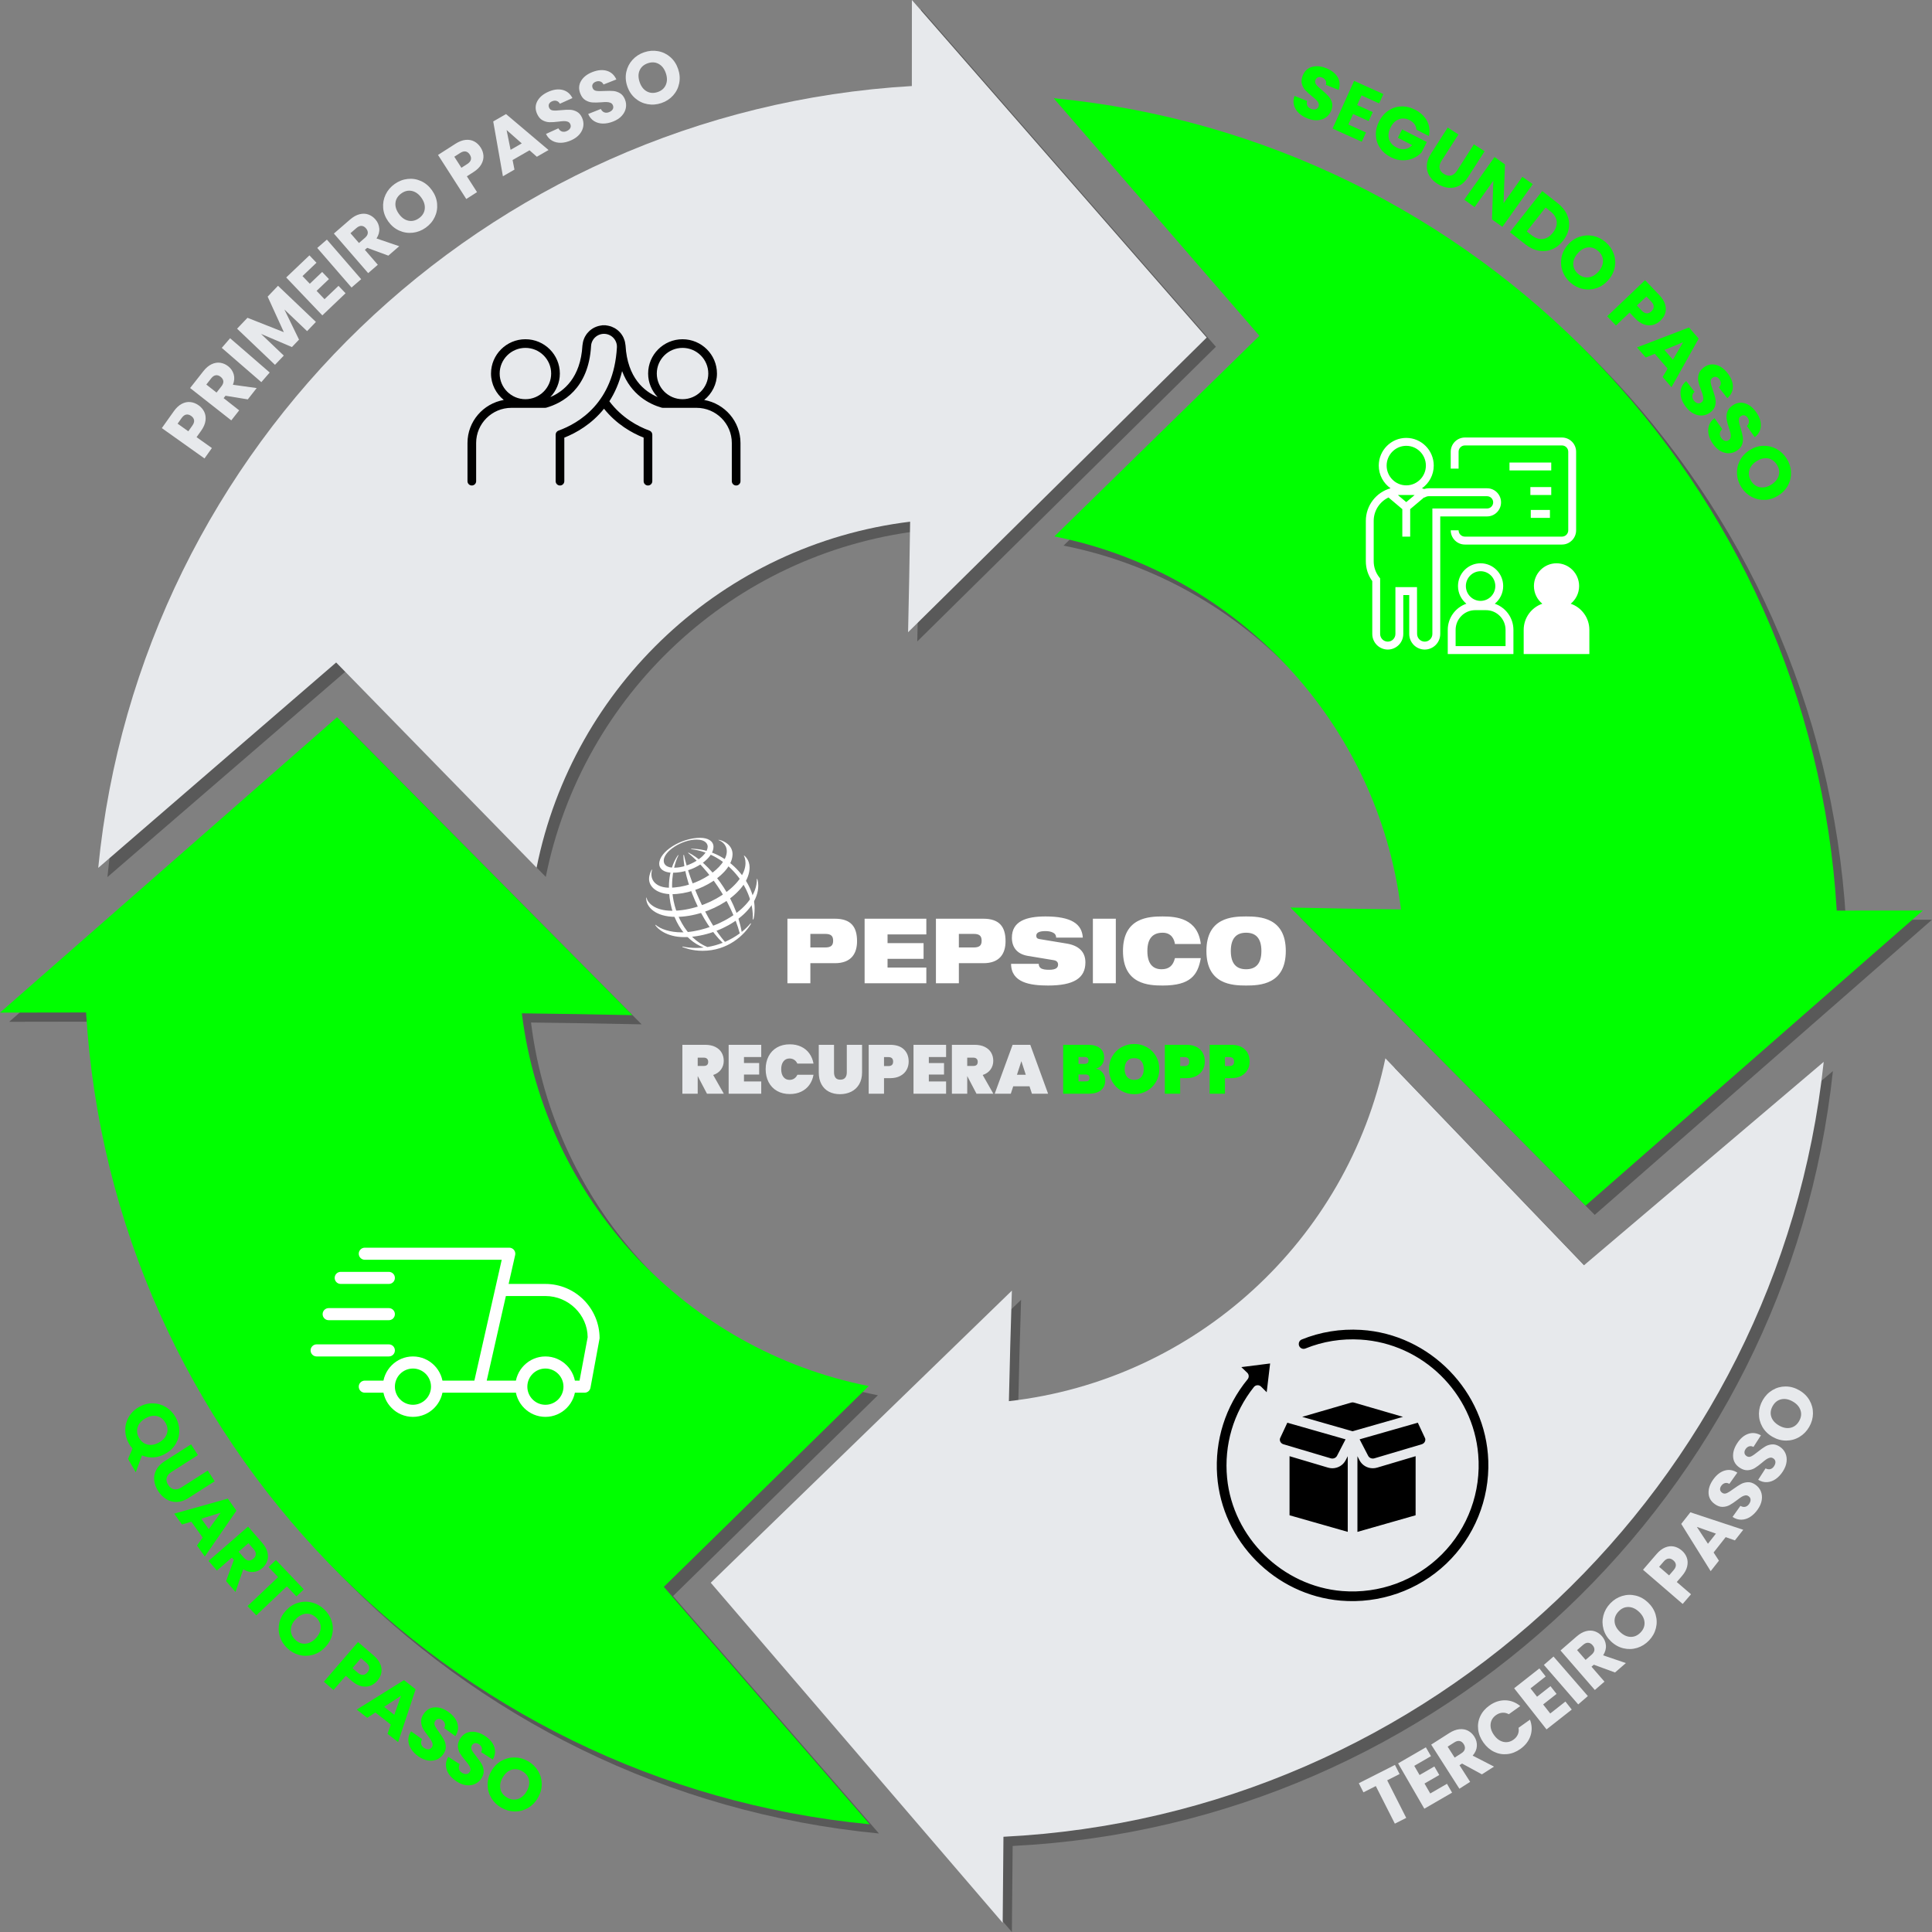
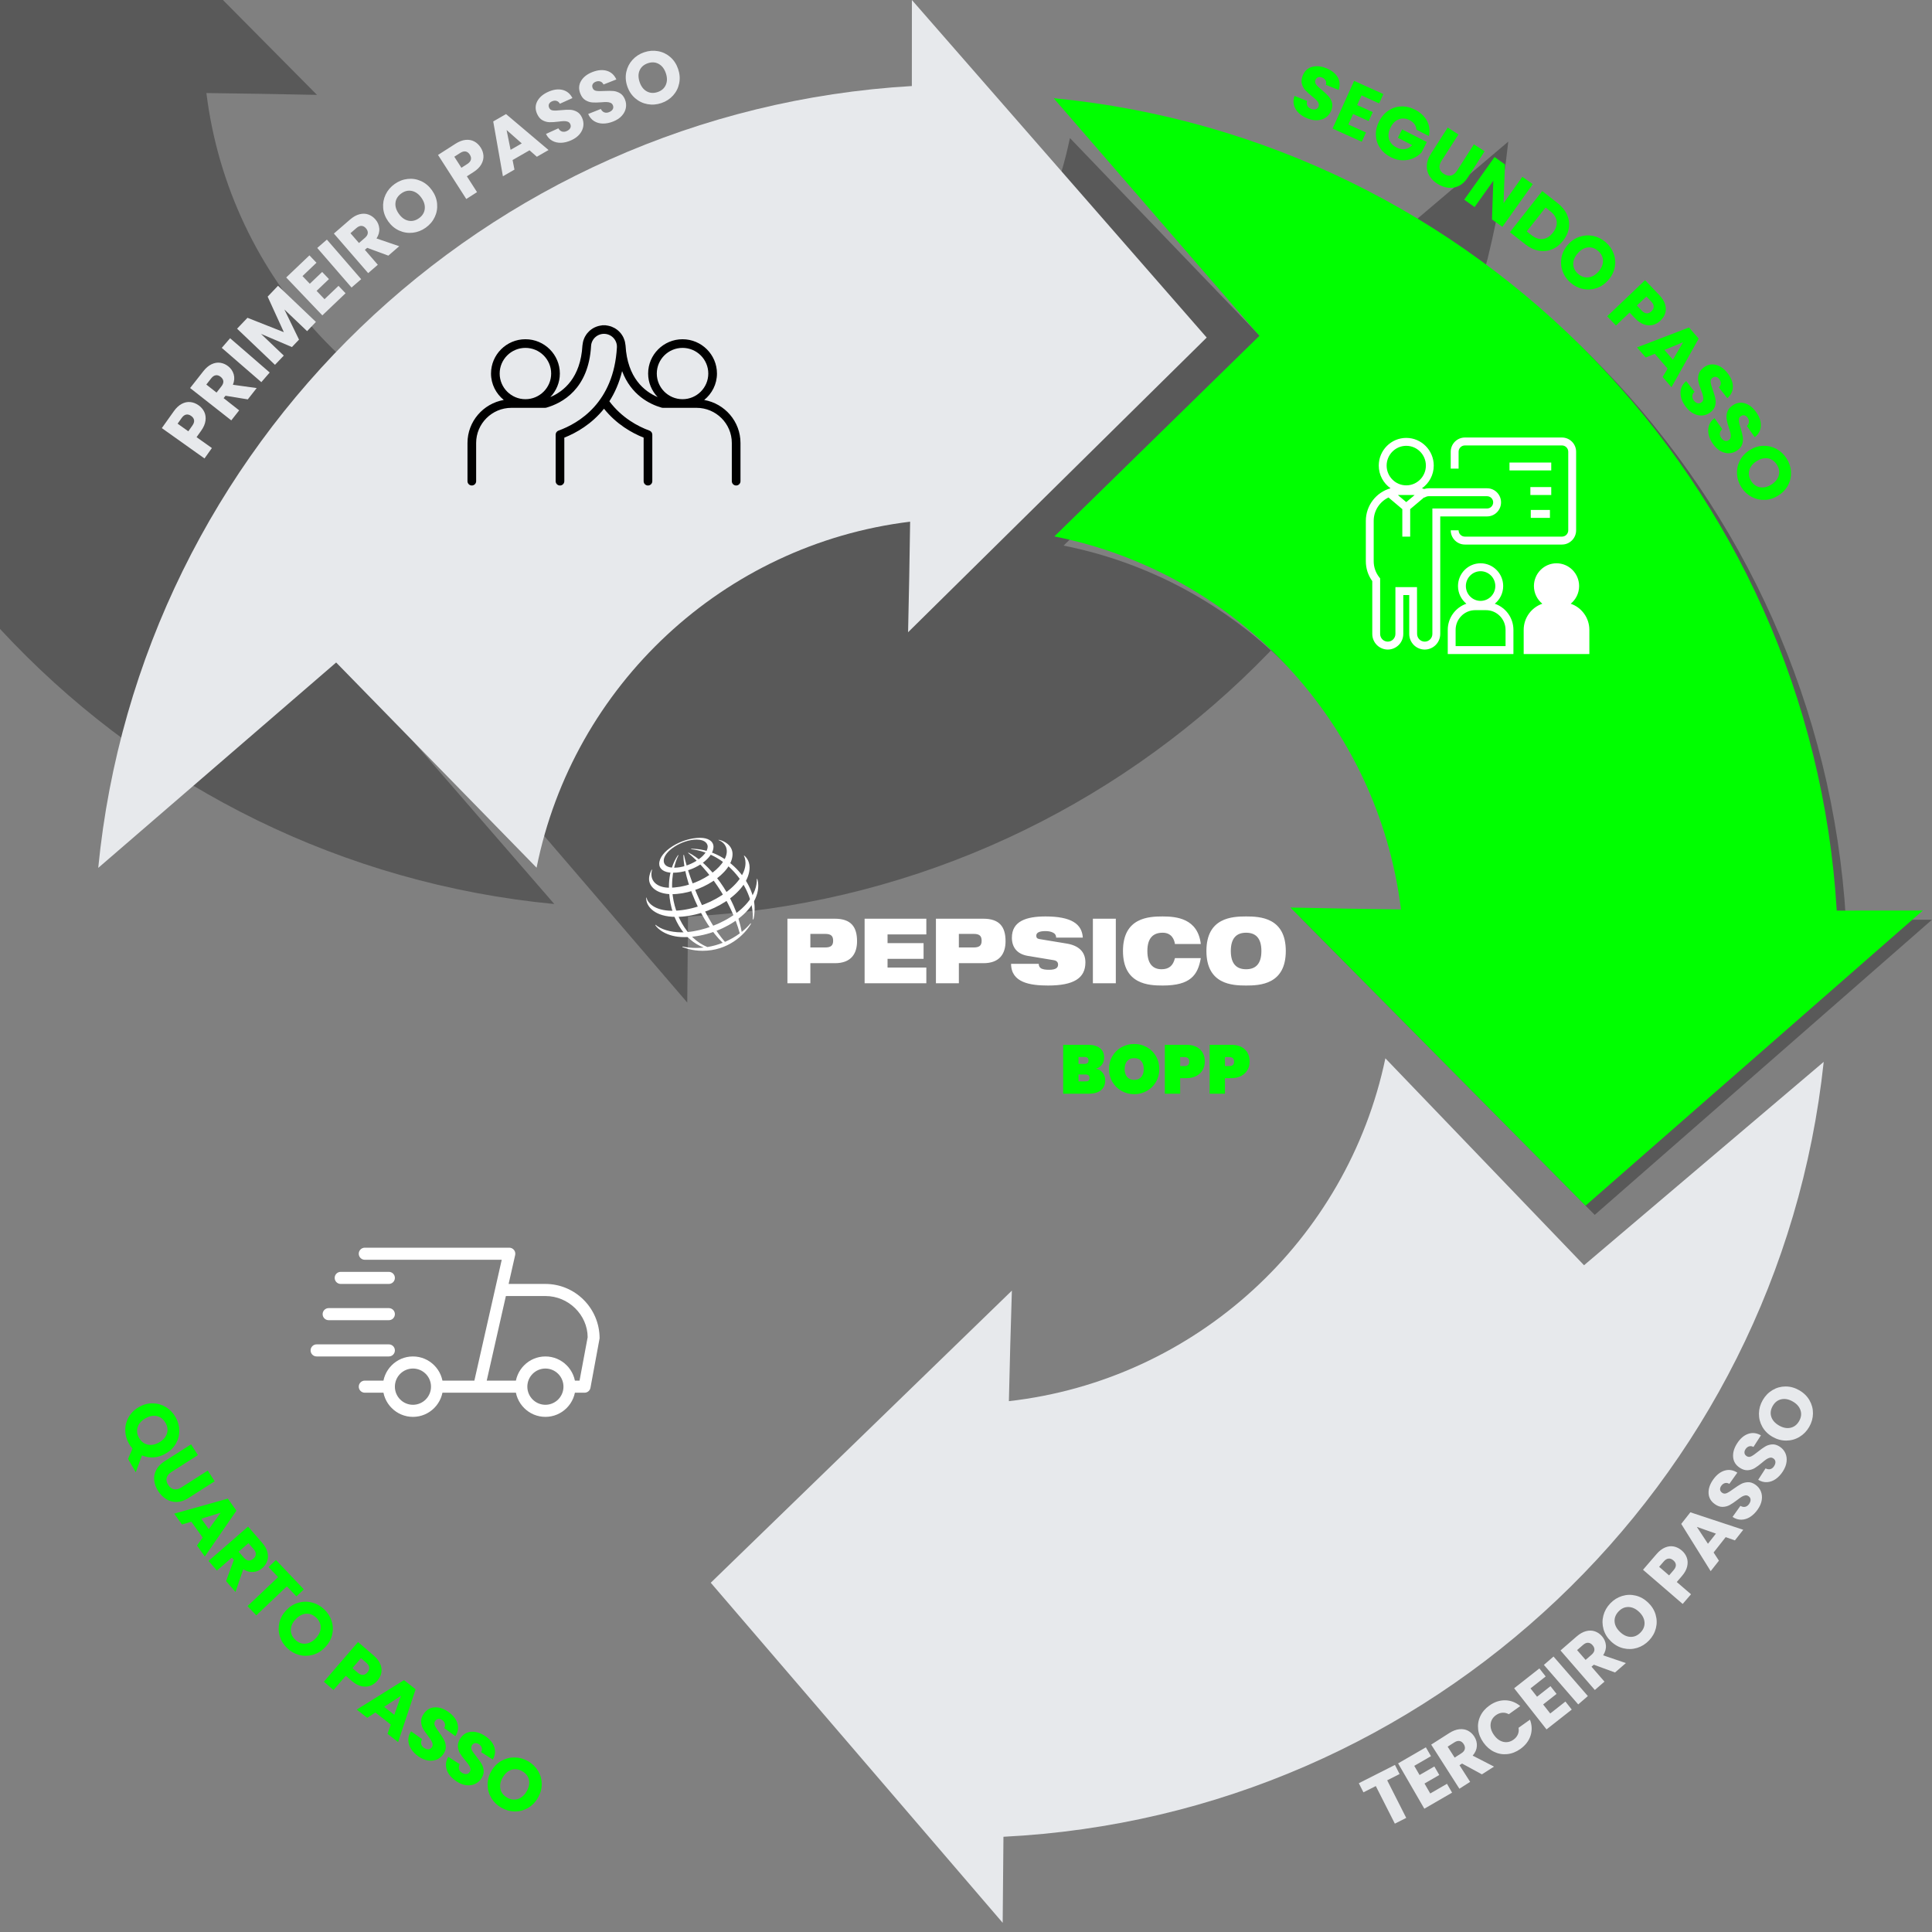
<svg xmlns="http://www.w3.org/2000/svg" xml:space="preserve" width="4961px" height="4961px" style="shape-rendering:geometricPrecision; text-rendering:geometricPrecision; image-rendering:optimizeQuality; fill-rule:evenodd; clip-rule:evenodd" viewBox="0 0 4959.63 4959.63">
  <rect x="0" y="0" width="4959.63" height="4959.63" fill="#808080" stroke="none" />
  <defs>
    <style type="text/css">  .fil0 {fill:none} .fil8 {fill:black} .fil2 {fill:lime} .fil3 {fill:#E7E9EC} .fil9 {fill:white} .fil11 {fill:lime;fill-rule:nonzero} .fil5 {fill:lime;fill-rule:nonzero} .fil10 {fill:#E7E9EC;fill-rule:nonzero} .fil4 {fill:#E7E9EC;fill-rule:nonzero} .fil6 {fill:white;fill-rule:nonzero} .fil7 {fill:black;fill-rule:nonzero} .fil1 {fill:black;fill-opacity:0.302}  </style>
  </defs>
  <g id="Camada_x0020_1">
    <g id="_2128671883344">
      <rect class="fil0" width="4959.63" height="4959.63" />
      <g>
        <g>
-           <path class="fil1" d="M3256.63 885.6l-526.34 515.03c467.98,93.08 830.65,478.34 889.75,957.55 -94.64,-1.21 -189.28,-2.8 -283.92,-4.9l283.28 286.18 474.38 479.25 648.28 -567.31 216.87 -189.78 0.17 -0.14 0.12 -0.11 0.41 -0.35c-0.14,0 -0.27,0 -0.41,0 -0.04,0 -0.08,0 -0.12,0 -0.06,0 -0.11,0 -0.17,0 -73.41,0 -146.82,0.08 -220.22,0.18 -65.54,-1097.04 -924.01,-1980.54 -2010.27,-2085.55l528.19 609.95zm833.36 2386l-510.01 -531.19c-97.68,466.92 -486.56,825.7 -966.47,880.1 2.13,-94.59 4.66,-189.18 7.68,-283.77l-289.02 280.39 -483.99 469.54 561.11 653.61 187.7 218.65 0.15 0.16 0.1 0.13 0.35 0.41c0,-0.14 0.01,-0.27 0.01,-0.41 0,-0.04 0,-0.08 0,-0.12 0,-0.06 0,-0.11 0,-0.17 0.72,-73.38 1.35,-146.77 1.97,-220.15 1097.94,-54.8 1990.04,-904.36 2105.67,-1989.23l-615.25 522.05zm-2362.28 825.6l525.94 -515.42c-468.04,-92.73 -830.99,-477.72 -890.45,-956.89 94.63,1.14 189.27,2.67 283.91,4.69l-283.49 -285.97 -474.74 -478.89 -647.85 567.79 -216.73 189.94 -0.17 0.15 -0.12 0.1 -0.41 0.36c0.14,0 0.27,0 0.41,0 0.04,0 0.08,0 0.12,0 0.06,0 0.11,0 0.17,0 73.41,-0.05 146.82,-0.19 220.22,-0.35 66.36,1096.99 925.49,1979.86 2011.83,2084.04l-528.64 -609.55zm-841.16 -2372.93l514.51 526.83c93.7,-467.73 479.52,-829.81 958.94,-888.3 -1.33,94.61 -3.04,189.22 -5.25,283.83l286.61 -282.84 479.97 -473.65 -566.65 -648.8 -189.56 -217.05 -0.15 -0.16 -0.1 -0.13 -0.36 -0.41c0,0.14 0,0.28 0,0.41 0,0.04 0,0.08 0,0.13 0,0.05 0,0.1 0,0.16 -0.09,73.39 -0.11,146.78 -0.09,220.16 -1097.44,64.16 -1982.26,921.28 -2088.65,2007.1l610.78 -527.28z" />
+           <path class="fil1" d="M3256.63 885.6l-526.34 515.03c467.98,93.08 830.65,478.34 889.75,957.55 -94.64,-1.21 -189.28,-2.8 -283.92,-4.9l283.28 286.18 474.38 479.25 648.28 -567.31 216.87 -189.78 0.17 -0.14 0.12 -0.11 0.41 -0.35c-0.14,0 -0.27,0 -0.41,0 -0.04,0 -0.08,0 -0.12,0 -0.06,0 -0.11,0 -0.17,0 -73.41,0 -146.82,0.08 -220.22,0.18 -65.54,-1097.04 -924.01,-1980.54 -2010.27,-2085.55l528.19 609.95zl-510.01 -531.19c-97.68,466.92 -486.56,825.7 -966.47,880.1 2.13,-94.59 4.66,-189.18 7.68,-283.77l-289.02 280.39 -483.99 469.54 561.11 653.61 187.7 218.65 0.15 0.16 0.1 0.13 0.35 0.41c0,-0.14 0.01,-0.27 0.01,-0.41 0,-0.04 0,-0.08 0,-0.12 0,-0.06 0,-0.11 0,-0.17 0.72,-73.38 1.35,-146.77 1.97,-220.15 1097.94,-54.8 1990.04,-904.36 2105.67,-1989.23l-615.25 522.05zm-2362.28 825.6l525.94 -515.42c-468.04,-92.73 -830.99,-477.72 -890.45,-956.89 94.63,1.14 189.27,2.67 283.91,4.69l-283.49 -285.97 -474.74 -478.89 -647.85 567.79 -216.73 189.94 -0.17 0.15 -0.12 0.1 -0.41 0.36c0.14,0 0.27,0 0.41,0 0.04,0 0.08,0 0.12,0 0.06,0 0.11,0 0.17,0 73.41,-0.05 146.82,-0.19 220.22,-0.35 66.36,1096.99 925.49,1979.86 2011.83,2084.04l-528.64 -609.55zm-841.16 -2372.93l514.51 526.83c93.7,-467.73 479.52,-829.81 958.94,-888.3 -1.33,94.61 -3.04,189.22 -5.25,283.83l286.61 -282.84 479.97 -473.65 -566.65 -648.8 -189.56 -217.05 -0.15 -0.16 -0.1 -0.13 -0.36 -0.41c0,0.14 0,0.28 0,0.41 0,0.04 0,0.08 0,0.13 0,0.05 0,0.1 0,0.16 -0.09,73.39 -0.11,146.78 -0.09,220.16 -1097.44,64.16 -1982.26,921.28 -2088.65,2007.1l610.78 -527.28z" />
          <path class="fil2" d="M3233.02 862.01l-526.33 515.02c467.98,93.09 830.64,478.34 889.74,957.56 -94.63,-1.21 -189.27,-2.81 -283.91,-4.9l283.28 286.18 474.38 479.24 648.28 -567.3 216.87 -189.78 0.17 -0.14 0.12 -0.11 0.41 -0.36c-0.14,0 -0.27,0 -0.41,0 -0.04,0 -0.08,0 -0.12,0 -0.06,0 -0.11,0 -0.17,0 -73.41,0 -146.82,0.08 -220.22,0.19 -65.54,-1097.04 -924.01,-1980.55 -2010.27,-2085.55l528.18 609.95z" />
          <path class="fil3" d="M4066.39 3248.01l-510.01 -531.19c-97.68,466.91 -486.56,825.69 -966.47,880.09 2.13,-94.59 4.66,-189.18 7.68,-283.77l-289.02 280.39 -483.99 469.54 561.1 653.61 187.71 218.66 0.14 0.16 0.11 0.12 0.35 0.42c0,-0.14 0,-0.28 0.01,-0.41 0,-0.04 0,-0.08 0,-0.13 0,-0.05 0,-0.1 0,-0.16 0.72,-73.39 1.35,-146.77 1.97,-220.16 1097.94,-54.8 1990.03,-904.35 2105.67,-1989.23l-615.25 522.06z" />
-           <path class="fil2" d="M1704.11 4073.61l525.94 -515.42c-468.04,-92.74 -831,-477.72 -890.46,-956.89 94.64,1.14 189.28,2.66 283.92,4.69l-283.49 -285.97 -474.74 -478.89 -647.86 567.79 -216.73 189.94 -0.16 0.14 -0.12 0.11 -0.41 0.36c0.14,0 0.27,0 0.41,0 0.04,0 0.08,0 0.12,0 0.05,0 0.11,0 0.16,0 73.42,-0.06 146.83,-0.19 220.23,-0.35 66.36,1096.99 925.49,1979.85 2011.83,2084.04l-528.64 -609.55z" />
          <path class="fil3" d="M862.95 1700.68l514.51 526.82c93.7,-467.73 479.52,-829.81 958.94,-888.29 -1.33,94.61 -3.04,189.21 -5.26,283.82l286.62 -282.84 479.97 -473.64 -566.65 -648.81 -189.57 -217.04 -0.14 -0.17 -0.11 -0.12 -0.35 -0.41c0,0.14 0,0.27 0,0.41 0,0.04 0,0.08 0,0.12 0,0.05 0,0.11 0,0.16 -0.1,73.4 -0.11,146.78 -0.1,220.17 -1097.43,64.15 -1982.25,921.27 -2088.64,2007.09l610.78 -527.27z" />
          <path class="fil4" d="M510.07 1040.59c6.35,4.52 11.11,10.1 14.3,16.74 3.18,6.65 4.24,14.14 3.17,22.46 -1.06,8.33 -4.78,16.96 -11.14,25.91l-11.77 16.54 39.33 27.95 -18.97 26.69 -109.56 -77.89 30.74 -43.22c6.21,-8.73 12.97,-15.05 20.28,-18.93 7.31,-3.89 14.69,-5.46 22.14,-4.7 7.46,0.75 14.61,3.57 21.48,8.45zm-16.34 52.05c3.63,-5.1 5.13,-9.74 4.51,-13.94 -0.62,-4.2 -3.11,-7.85 -7.48,-10.96 -4.37,-3.11 -8.64,-4.26 -12.81,-3.46 -4.16,0.79 -8.06,3.74 -11.69,8.83l-10.32 14.51 27.47 19.53 10.32 -14.51zm142.38 -67.37l-57.17 -9.37 -4.86 6.17 39.91 31.35 -20.24 25.74 -105.7 -83.04 33.96 -43.2c6.55,-8.33 13.59,-14.29 21.11,-17.87 7.53,-3.58 14.97,-4.84 22.33,-3.77 7.35,1.07 14.14,4.06 20.37,8.95 7.02,5.51 11.74,12.43 14.14,20.73 2.41,8.3 1.73,17.22 -2.04,26.76l61.03 8.5 -22.84 29.05zm-80.24 -17.51l12.54 -15.96c3.71,-4.71 5.33,-9.16 4.88,-13.33 -0.46,-4.17 -2.79,-7.91 -7.01,-11.23 -4.01,-3.15 -8.1,-4.46 -12.26,-3.91 -4.17,0.54 -8.1,3.17 -11.81,7.89l-12.54 15.96 26.2 20.58zm34.86 -139.48l101.61 87.99 -21.44 24.75 -101.61 -87.99 21.44 -24.75zm122.94 -134.63l97.3 92.73 -22.6 23.7 -58.35 -55.62 37.61 77.37 -18.24 19.12 -79.37 -33.85 58.49 55.75 -22.59 23.69 -97.3 -92.74 26.69 -27.99 93.39 36.91 -41.59 -91.22 26.56 -27.85zm62.86 -24.92l18.76 19.67 31.74 -30.25 17.44 18.29 -31.74 30.25 20.35 21.34 35.9 -34.21 18.1 18.98 -59.6 56.8 -92.76 -97.27 59.6 -56.8 18.1 18.98 -35.89 34.22zm62.65 -93.64l88.01 101.58 -24.75 21.44 -88.01 -101.58 24.75 -21.44zm157.78 41.17l-54.36 -20.05 -5.93 5.14 33.23 38.35 -24.76 21.43 -88.01 -101.58 41.54 -35.98c8.01,-6.93 16.05,-11.44 24.12,-13.54 8.06,-2.09 15.61,-1.91 22.63,0.54 7.02,2.45 13.12,6.67 18.3,12.65 5.85,6.75 9.17,14.43 9.96,23.04 0.78,8.6 -1.58,17.23 -7.09,25.89l58.31 19.92 -27.94 24.19zm-75.46 -32.42l15.34 -13.28c4.54,-3.93 6.98,-7.99 7.32,-12.17 0.35,-4.18 -1.24,-8.3 -4.75,-12.35 -3.34,-3.86 -7.11,-5.92 -11.3,-6.17 -4.19,-0.26 -8.55,1.58 -13.09,5.51l-15.34 13.28 21.82 25.18zm171.42 -39.35c-10.3,7.32 -21.44,11.65 -33.43,12.96 -11.99,1.32 -23.55,-0.52 -34.71,-5.51 -11.14,-5 -20.53,-12.85 -28.15,-23.56 -7.62,-10.72 -11.94,-22.13 -12.96,-34.25 -1.02,-12.11 1.06,-23.62 6.24,-34.5 5.18,-10.89 12.92,-19.99 23.22,-27.31 10.3,-7.33 21.44,-11.65 33.43,-12.96 11.98,-1.32 23.48,0.53 34.49,5.54 11.01,5.02 20.32,12.88 27.94,23.6 7.62,10.71 11.99,22.13 13.1,34.26 1.11,12.13 -0.9,23.62 -6.03,34.47 -5.13,10.85 -12.84,19.94 -23.14,27.26zm-17.31 -24.34c8.74,-6.21 13.66,-14.1 14.77,-23.65 1.11,-9.57 -1.73,-19.13 -8.54,-28.7 -6.88,-9.67 -15,-15.53 -24.36,-17.57 -9.36,-2.03 -18.41,0.05 -27.15,6.27 -8.84,6.28 -13.86,14.16 -15.05,23.61 -1.18,9.46 1.71,19.07 8.66,28.85 6.88,9.67 15,15.53 24.36,17.57 9.36,2.03 18.46,-0.09 27.31,-6.38zm158.45 -181.26c4.21,6.56 6.54,13.51 7.01,20.87 0.47,7.35 -1.34,14.69 -5.44,22.02 -4.09,7.32 -10.76,13.95 -20.01,19.87l-17.09 10.95 26.05 40.62 -27.57 17.67 -72.55 -113.14 44.65 -28.62c9.03,-5.79 17.66,-9.12 25.89,-10 8.23,-0.88 15.67,0.42 22.3,3.9 6.63,3.48 12.22,8.77 16.76,15.86zm-34.59 42.18c5.27,-3.37 8.4,-7.12 9.39,-11.24 1,-4.13 0.05,-8.45 -2.85,-12.96 -2.89,-4.51 -6.42,-7.18 -10.58,-7.99 -4.17,-0.82 -8.88,0.45 -14.15,3.83l-14.99 9.61 18.19 28.36 14.99 -9.61zm159.89 -35.23l-43.5 25 4.87 24.59 -29.72 17.08 -24.84 -140.75 32.87 -18.89 109.17 92.27 -30.04 17.27 -18.81 -16.57zm-19.91 -17.71l-38.97 -34.35 10.25 50.86 28.72 -16.51zm127.11 -8.11c-8.96,4.05 -17.65,6.23 -26.06,6.53 -8.41,0.29 -16.02,-1.44 -22.85,-5.22 -6.82,-3.78 -12.16,-9.63 -16.02,-17.55l31.75 -14.35c2.52,4.32 5.66,7.07 9.41,8.24 3.75,1.18 7.78,0.79 12.09,-1.15 4.42,-2 7.45,-4.59 9.08,-7.79 1.64,-3.19 1.65,-6.59 0.02,-10.19 -1.37,-3.02 -3.52,-5.07 -6.45,-6.12 -2.93,-1.06 -6.16,-1.56 -9.71,-1.49 -3.54,0.06 -8.42,0.51 -14.62,1.35 -9.02,1.13 -16.58,1.61 -22.69,1.43 -6.1,-0.18 -12.04,-1.84 -17.8,-4.98 -5.76,-3.14 -10.38,-8.55 -13.85,-16.22 -5.15,-11.4 -5.06,-22.19 0.28,-32.38 5.34,-10.19 14.64,-18.28 27.9,-24.27 13.5,-6.1 25.83,-7.79 37.01,-5.07 11.18,2.72 19.67,9.71 25.45,20.96l-32.28 14.59c-2.02,-3.85 -4.88,-6.3 -8.58,-7.36 -3.7,-1.06 -7.65,-0.64 -11.84,1.25 -3.6,1.63 -6.08,3.91 -7.42,6.82 -1.34,2.92 -1.2,6.18 0.44,9.79 1.78,3.95 5.04,6.19 9.76,6.72 4.72,0.53 11.61,0.28 20.68,-0.73 9.12,-0.91 16.71,-1.25 22.76,-1.05 6.04,0.21 11.92,1.83 17.63,4.85 5.71,3.02 10.22,8.2 13.54,15.52 3.15,6.98 4.25,14.12 3.27,21.42 -0.97,7.3 -4.06,14.17 -9.29,20.59 -5.22,6.42 -12.42,11.71 -21.61,15.86zm107.42 -48.06c-9.14,3.6 -17.92,5.35 -26.34,5.23 -8.41,-0.11 -15.94,-2.22 -22.57,-6.33 -6.62,-4.11 -11.67,-10.21 -15.14,-18.31l32.42 -12.78c2.3,4.44 5.3,7.34 8.99,8.7 3.69,1.36 7.74,1.17 12.13,-0.56 4.51,-1.78 7.67,-4.23 9.46,-7.33 1.79,-3.11 1.96,-6.5 0.51,-10.18 -1.22,-3.09 -3.26,-5.24 -6.14,-6.43 -2.87,-1.2 -6.08,-1.86 -9.63,-1.97 -3.54,-0.11 -8.43,0.1 -14.67,0.64 -9.06,0.69 -16.63,0.79 -22.72,0.31 -6.09,-0.48 -11.94,-2.43 -17.54,-5.84 -5.6,-3.42 -9.95,-9.05 -13.04,-16.88 -4.59,-11.64 -3.96,-22.41 1.87,-32.33 5.83,-9.91 15.52,-17.54 29.06,-22.88 13.77,-5.42 26.18,-6.51 37.21,-3.24 11.03,3.26 19.16,10.66 24.39,22.18l-32.96 12.99c-1.83,-3.94 -4.56,-6.53 -8.21,-7.77 -3.64,-1.24 -7.6,-1.02 -11.88,0.67 -3.68,1.45 -6.26,3.6 -7.75,6.45 -1.48,2.85 -1.5,6.11 -0.04,9.79 1.59,4.04 4.73,6.44 9.42,7.19 4.69,0.76 11.59,0.85 20.69,0.28 9.16,-0.45 16.75,-0.43 22.78,0.08 6.03,0.5 11.82,2.4 17.38,5.7 5.55,3.3 9.81,8.69 12.76,16.17 2.81,7.12 3.55,14.31 2.22,21.55 -1.33,7.25 -4.76,13.95 -10.29,20.11 -5.53,6.16 -12.98,11.09 -22.37,14.79zm123.87 -47.37c-11.98,4.05 -23.89,4.98 -35.75,2.79 -11.86,-2.18 -22.41,-7.27 -31.65,-15.26 -9.24,-7.99 -15.97,-18.21 -20.18,-30.66 -4.22,-12.45 -5.07,-24.63 -2.56,-36.53 2.51,-11.9 7.81,-22.31 15.91,-31.25 8.09,-8.93 18.12,-15.43 30.1,-19.48 11.97,-4.05 23.88,-4.98 35.74,-2.79 11.86,2.18 22.34,7.26 31.44,15.23 9.1,7.98 15.76,18.19 19.97,30.64 4.22,12.45 5.11,24.65 2.68,36.58 -2.43,11.94 -7.66,22.37 -15.69,31.28 -8.04,8.92 -18.04,15.4 -30.01,19.45zm-9.58 -28.29c10.16,-3.44 17.15,-9.57 20.96,-18.41 3.82,-8.83 3.84,-18.81 0.08,-29.94 -3.81,-11.24 -9.9,-19.18 -18.28,-23.83 -8.37,-4.64 -17.64,-5.24 -27.8,-1.81 -10.28,3.48 -17.35,9.58 -21.2,18.29 -3.86,8.72 -3.87,18.75 -0.02,30.12 3.81,11.24 9.9,19.19 18.28,23.83 8.37,4.64 17.7,5.23 27.98,1.75z" />
          <path class="fil5" d="M3356.72 304.16c-9.14,-3.61 -16.75,-8.32 -22.82,-14.15 -6.08,-5.82 -10.14,-12.5 -12.18,-20.02 -2.04,-7.53 -1.56,-15.44 1.43,-23.72l32.43 12.78c-1.35,4.82 -1.14,8.98 0.63,12.49 1.77,3.51 4.85,6.13 9.25,7.86 4.51,1.79 8.48,2.15 11.91,1.1 3.44,-1.05 5.88,-3.41 7.33,-7.09 1.22,-3.09 1.19,-6.05 -0.1,-8.89 -1.28,-2.84 -3.18,-5.5 -5.69,-8 -2.51,-2.5 -6.23,-5.69 -11.16,-9.55 -7.09,-5.67 -12.7,-10.77 -16.82,-15.27 -4.13,-4.51 -7.07,-9.92 -8.83,-16.24 -1.76,-6.32 -1.1,-13.4 1.99,-21.23 4.59,-11.64 12.4,-19.09 23.43,-22.36 11.03,-3.26 23.32,-2.23 36.86,3.11 13.77,5.43 23.58,13.1 29.41,23.01 5.84,9.92 6.73,20.87 2.69,32.86l-32.96 -12.99c1.36,-4.13 1.13,-7.9 -0.69,-11.29 -1.82,-3.39 -4.87,-5.93 -9.14,-7.61 -3.69,-1.45 -7.04,-1.64 -10.07,-0.57 -3.03,1.07 -5.27,3.44 -6.72,7.12 -1.59,4.04 -0.93,7.93 1.98,11.69 2.91,3.75 7.88,8.53 14.93,14.32 7,5.92 12.53,11.11 16.6,15.6 4.06,4.48 7,9.82 8.81,16.02 1.8,6.2 1.23,13.04 -1.72,20.52 -2.81,7.13 -7.17,12.88 -13.09,17.28 -5.91,4.38 -12.99,6.94 -21.24,7.67 -8.25,0.73 -17.06,-0.76 -26.45,-4.45zm138.48 -59.22l-11.21 24.77 39.96 18.06 -10.41 23.03 -39.96 -18.06 -12.15 26.86 45.2 20.43 -10.81 23.89 -75.03 -33.91 55.38 -122.46 75.03 33.91 -10.81 23.9 -45.19 -20.42zm140.71 87.88c-0.12,-5.08 -1.66,-9.71 -4.62,-13.87 -2.96,-4.17 -7.16,-7.65 -12.62,-10.44 -9.43,-4.83 -18.57,-5.6 -27.42,-2.32 -8.86,3.28 -15.93,10.09 -21.23,20.43 -5.64,11.02 -7.07,21.15 -4.27,30.39 2.79,9.25 9.41,16.55 19.87,21.9 7.16,3.66 14.14,4.95 20.94,3.84 6.81,-1.1 13.09,-4.48 18.86,-10.13l-36.99 -18.94 11 -21.47 63.4 32.46 -13.88 27.1c-5.88,6.16 -13.01,11.05 -21.38,14.65 -8.37,3.59 -17.52,5.29 -27.45,5.08 -9.93,-0.21 -19.9,-2.88 -29.9,-8 -11.82,-6.05 -21.03,-14.03 -27.65,-23.94 -6.61,-9.91 -10.14,-20.79 -10.6,-32.64 -0.46,-11.84 2.34,-23.67 8.4,-35.49 6.05,-11.81 14.03,-21.03 23.94,-27.64 9.92,-6.61 20.8,-10.14 32.65,-10.6 11.85,-0.45 23.69,2.35 35.51,8.4 14.31,7.33 24.61,16.97 30.89,28.93 6.28,11.97 7.87,24.9 4.76,38.79l-32.21 -16.49zm108.06 12.33l-43.41 67.69c-4.34,6.77 -6.02,13.05 -5.03,18.84 0.99,5.78 4.71,10.74 11.16,14.88 6.45,4.13 12.56,5.47 18.34,4.02 5.78,-1.44 10.85,-5.55 15.19,-12.32l43.41 -67.69 27.56 17.67 -43.3 67.52c-6.48,10.11 -14.11,17.27 -22.88,21.5 -8.78,4.23 -17.93,5.79 -27.46,4.68 -9.53,-1.1 -18.76,-4.51 -27.68,-10.23 -8.92,-5.71 -15.78,-12.57 -20.58,-20.58 -4.8,-8 -6.98,-16.83 -6.55,-26.49 0.42,-9.65 3.88,-19.53 10.36,-29.63l43.3 -67.53 27.57 17.67zm112.81 237.13l-26.69 -18.97 3.42 -99.28 -48.05 67.55 -26.69 -18.97 77.91 -109.52 26.68 18.97 -3.64 99.6 48.28 -67.87 26.68 18.97 -77.9 109.52zm141.95 -60.71c11.14,8.75 19.14,18.61 24,29.57 4.86,10.96 6.44,22.23 4.74,33.79 -1.71,11.57 -6.66,22.57 -14.86,33.01 -8.13,10.33 -17.63,17.72 -28.51,22.16 -10.88,4.44 -22.24,5.58 -34.09,3.41 -11.86,-2.17 -23.3,-7.6 -34.35,-16.27l-39.59 -31.11 83.06 -105.67 39.6 31.11zm-67.21 82.09c9.74,7.65 19.41,10.94 29.01,9.89 9.6,-1.07 18.23,-6.46 25.88,-16.2 7.65,-9.73 10.89,-19.44 9.73,-29.11 -1.16,-9.68 -6.61,-18.34 -16.34,-25.99l-12.2 -9.59 -48.28 61.42 12.2 9.58zm100.3 122.17c-9.55,-8.28 -16.39,-18.08 -20.5,-29.41 -4.12,-11.33 -5.07,-23 -2.85,-35.01 2.21,-12.02 7.62,-22.99 16.23,-32.93 8.61,-9.93 18.68,-16.83 30.22,-20.69 11.53,-3.85 23.2,-4.55 35.01,-2.1 11.8,2.46 22.48,7.82 32.04,16.1 9.55,8.27 16.39,18.07 20.5,29.4 4.12,11.33 5.04,22.94 2.77,34.82 -2.27,11.88 -7.71,22.79 -16.32,32.72 -8.61,9.94 -18.68,16.88 -30.2,20.83 -11.53,3.95 -23.18,4.71 -34.93,2.3 -11.76,-2.42 -22.42,-7.76 -31.97,-16.03zm19.56 -22.58c8.1,7.02 16.93,9.94 26.49,8.76 9.55,-1.18 18.17,-6.21 25.87,-15.09 7.77,-8.97 11.54,-18.24 11.3,-27.82 -0.23,-9.57 -4.4,-17.87 -12.5,-24.89 -8.21,-7.1 -17.04,-10.11 -26.51,-9.02 -9.48,1.08 -18.14,6.16 -26,15.23 -7.77,8.97 -11.54,18.25 -11.31,27.82 0.24,9.57 4.46,17.91 12.66,25.01zm211.06 119.96c-5.63,5.38 -12.02,8.99 -19.15,10.86 -7.13,1.86 -14.69,1.47 -22.66,-1.15 -7.98,-2.63 -15.75,-7.92 -23.33,-15.86l-14 -14.69 -34.93 33.29 -22.6 -23.69 97.3 -92.74 36.6 38.38c7.4,7.76 12.32,15.6 14.75,23.51 2.43,7.91 2.56,15.45 0.41,22.62 -2.16,7.17 -6.29,13.66 -12.39,19.47zm-48 -25.92c4.31,4.53 8.59,6.89 12.83,7.08 4.24,0.19 8.3,-1.57 12.18,-5.26 3.88,-3.7 5.82,-7.67 5.84,-11.92 0.01,-4.24 -2.14,-8.62 -6.46,-13.15l-12.29 -12.89 -24.4 23.25 12.3 12.89zm66.42 148.93l-32.85 -37.91 -23.22 9.46 -22.44 -25.9 133.46 -51.24 24.82 28.66 -69.76 124.74 -22.69 -26.19 12.68 -21.62zm13.59 -22.91l26.29 -44.81 -47.98 19.77 21.69 25.04zm33.9 121.9c-6.08,-7.73 -10.27,-15.64 -12.57,-23.73 -2.3,-8.09 -2.43,-15.9 -0.39,-23.43 2.04,-7.53 6.44,-14.11 13.21,-19.75l21.53 27.39c-3.6,3.48 -5.52,7.18 -5.76,11.11 -0.24,3.92 1.09,7.74 4.01,11.45 3,3.81 6.24,6.14 9.74,6.96 3.49,0.83 6.79,0.02 9.9,-2.42 2.61,-2.05 4.08,-4.63 4.41,-7.72 0.32,-3.1 0.03,-6.36 -0.88,-9.79 -0.9,-3.42 -2.51,-8.05 -4.81,-13.87 -3.26,-8.48 -5.53,-15.7 -6.81,-21.68 -1.29,-5.97 -1.09,-12.12 0.58,-18.47 1.67,-6.34 5.82,-12.12 12.44,-17.32 9.84,-7.73 20.34,-10.22 31.52,-7.47 11.17,2.75 21.25,9.84 30.24,21.28 9.15,11.64 13.74,23.21 13.77,34.71 0.03,11.51 -4.73,21.41 -14.27,29.72l-21.89 -27.85c3.26,-2.88 4.95,-6.24 5.1,-10.09 0.14,-3.85 -1.21,-7.58 -4.05,-11.19 -2.44,-3.11 -5.24,-4.97 -8.4,-5.57 -3.15,-0.61 -6.29,0.31 -9.4,2.76 -3.41,2.68 -4.81,6.37 -4.19,11.08 0.62,4.71 2.5,11.35 5.66,19.91 3.05,8.63 5.2,15.91 6.45,21.83 1.24,5.92 1.08,12.02 -0.49,18.28 -1.57,6.27 -5.52,11.89 -11.84,16.85 -6.02,4.74 -12.7,7.5 -20.02,8.31 -7.33,0.8 -14.73,-0.56 -22.22,-4.1 -7.48,-3.53 -14.34,-9.26 -20.57,-17.19zm69.42 94.99c-5.69,-8.01 -9.5,-16.11 -11.41,-24.3 -1.91,-8.2 -1.67,-16 0.73,-23.43 2.4,-7.42 7.11,-13.78 14.14,-19.09l20.2 28.39c-3.76,3.3 -5.86,6.91 -6.29,10.82 -0.43,3.9 0.72,7.78 3.46,11.63 2.81,3.95 5.94,6.43 9.39,7.42 3.45,1 6.78,0.34 10.01,-1.95 2.71,-1.92 4.29,-4.42 4.77,-7.5 0.47,-3.08 0.34,-6.35 -0.4,-9.81 -0.75,-3.47 -2.13,-8.17 -4.15,-14.09 -2.84,-8.63 -4.77,-15.95 -5.76,-21.98 -1,-6.02 -0.51,-12.16 1.46,-18.42 1.97,-6.26 6.39,-11.83 13.26,-16.71 10.2,-7.25 20.81,-9.23 31.84,-5.95 11.02,3.28 20.75,10.85 29.19,22.7 8.58,12.07 12.61,23.85 12.09,35.34 -0.52,11.49 -5.75,21.15 -15.68,29l-20.53 -28.87c3.39,-2.72 5.25,-6 5.58,-9.83 0.32,-3.84 -0.85,-7.63 -3.51,-11.37 -2.29,-3.23 -5,-5.22 -8.12,-5.97 -3.13,-0.76 -6.3,0.01 -9.52,2.3 -3.54,2.52 -5.11,6.14 -4.72,10.88 0.39,4.73 1.95,11.45 4.7,20.15 2.63,8.77 4.43,16.14 5.39,22.12 0.96,5.97 0.51,12.05 -1.36,18.23 -1.87,6.19 -6.08,11.61 -12.64,16.27 -6.24,4.43 -13.04,6.88 -20.39,7.33 -7.35,0.45 -14.69,-1.26 -22,-5.15 -7.3,-3.89 -13.88,-9.94 -19.73,-18.16zm72.65 110.93c-6.83,-10.64 -10.61,-21.98 -11.35,-34.01 -0.74,-12.03 1.65,-23.49 7.18,-34.39 5.52,-10.89 13.82,-19.89 24.89,-26.98 11.07,-7.1 22.68,-10.86 34.84,-11.3 12.15,-0.44 23.54,2.19 34.17,7.89 10.63,5.69 19.36,13.86 26.18,24.5 6.82,10.63 10.6,21.97 11.34,34 0.74,12.03 -1.66,23.43 -7.2,34.18 -5.54,10.75 -13.84,19.67 -24.92,26.77 -11.06,7.09 -22.69,10.9 -34.86,11.43 -12.18,0.52 -23.56,-2.03 -34.15,-7.68 -10.6,-5.64 -19.3,-13.78 -26.12,-24.41zm25.14 -16.12c5.79,9.02 13.44,14.32 22.93,15.89 9.5,1.57 19.19,-0.82 29.08,-7.15 10,-6.41 16.24,-14.24 18.72,-23.49 2.49,-9.25 0.84,-18.38 -4.95,-27.41 -5.86,-9.13 -13.48,-14.52 -22.87,-16.15 -9.39,-1.64 -19.14,0.78 -29.24,7.25 -10,6.41 -16.24,14.24 -18.72,23.48 -2.49,9.25 -0.8,18.45 5.05,27.58z" />
          <path class="fil4" d="M3580.98 4530.73l11.85 23.4 -31.77 16.09 48.88 96.49 -29.21 14.8 -48.89 -96.5 -31.77 16.09 -11.86 -23.4 92.77 -46.97zm49.57 2.38l13.61 23.53 37.96 -21.96 12.66 21.88 -37.96 21.95 14.77 25.52 42.93 -24.83 13.13 22.71 -71.27 41.22 -67.32 -116.34 71.28 -41.21 13.14 22.7 -42.93 24.83zm173.62 21.83l-50.88 -27.71 -6.62 4.23 27.33 42.75 -27.6 17.63 -72.38 -113.25 46.31 -29.59c8.93,-5.7 17.54,-9 25.83,-9.9 8.29,-0.91 15.72,0.36 22.32,3.8 6.59,3.44 12.01,8.49 16.27,15.16 4.82,7.53 6.99,15.61 6.52,24.24 -0.47,8.63 -4.06,16.83 -10.76,24.59l54.81 28.15 -31.15 19.9zm-69.97 -43l17.1 -10.93c5.06,-3.23 8.06,-6.88 9.01,-10.97 0.94,-4.09 -0.03,-8.4 -2.91,-12.91 -2.75,-4.3 -6.18,-6.89 -10.29,-7.74 -4.11,-0.86 -8.69,0.32 -13.75,3.55l-17.1 10.93 17.94 28.07zm73.98 -38.52c-7.72,-10.8 -12.27,-22.1 -13.64,-33.91 -1.38,-11.8 0.43,-23.05 5.42,-33.75 4.98,-10.7 12.77,-19.83 23.37,-27.39 12.98,-9.28 26.55,-13.79 40.69,-13.54 14.14,0.25 27,5.18 38.58,14.8l-29.29 20.92c-5.45,-3.01 -11.03,-4.28 -16.73,-3.82 -5.71,0.47 -11.11,2.52 -16.2,6.16 -8.2,5.86 -12.81,13.46 -13.82,22.81 -1.01,9.35 1.9,18.8 8.73,28.35 6.83,9.56 14.83,15.37 24,17.45 9.17,2.07 17.86,0.18 26.06,-5.68 5.1,-3.63 8.79,-8.07 11.08,-13.32 2.29,-5.24 2.9,-10.93 1.81,-17.06l29.3 -20.92c5.34,14.06 5.82,27.8 1.44,41.2 -4.39,13.41 -13.07,24.75 -26.06,34.02 -10.6,7.57 -21.76,11.98 -33.5,13.23 -11.74,1.24 -22.95,-0.67 -33.64,-5.74 -10.68,-5.08 -19.89,-13.01 -27.6,-23.81zm120.77 -139.13l16.81 21.37 34.47 -27.11 15.63 19.86 -34.47 27.11 18.23 23.17 38.99 -30.66 16.22 20.62 -64.72 50.9 -83.12 -105.63 64.72 -50.9 16.22 20.62 -38.98 30.65zm59.09 -81.82l88.14 101.48 -24.73 21.46 -88.13 -101.48 24.72 -21.46zm157.84 40.98l-54.39 -19.98 -5.93 5.14 33.27 38.31 -24.72 21.47 -88.14 -101.49 41.51 -36.02c8,-6.94 16.03,-11.47 24.1,-13.56 8.06,-2.11 15.61,-1.93 22.63,0.51 7.02,2.44 13.13,6.64 18.32,12.62 5.86,6.74 9.18,14.42 9.98,23.03 0.79,8.6 -1.56,17.23 -7.05,25.89l58.32 19.86 -27.9 24.22zm-75.51 -32.33l15.33 -13.3c4.53,-3.93 6.97,-7.99 7.31,-12.18 0.34,-4.18 -1.25,-8.29 -4.76,-12.34 -3.35,-3.86 -7.12,-5.91 -11.31,-6.16 -4.19,-0.25 -8.55,1.59 -13.08,5.52l-15.33 13.31 21.84 25.15zm162.82 -49.88c-8.74,9.13 -18.86,15.48 -30.39,19.04 -11.52,3.55 -23.23,3.93 -35.12,1.13 -11.89,-2.8 -22.59,-8.74 -32.1,-17.83 -9.5,-9.08 -15.9,-19.47 -19.19,-31.18 -3.29,-11.71 -3.42,-23.39 -0.39,-35.06 3.03,-11.67 8.92,-22.07 17.65,-31.21 8.73,-9.13 18.86,-15.47 30.38,-19.03 11.52,-3.55 23.16,-3.91 34.92,-1.06 11.76,2.85 22.39,8.81 31.9,17.9 9.5,9.08 15.95,19.47 19.33,31.18 3.38,11.7 3.57,23.36 0.59,34.99 -2.99,11.62 -8.85,22 -17.58,31.13zm-21.6 -20.63c7.41,-7.75 10.76,-16.43 10.04,-26.03 -0.71,-9.59 -5.31,-18.45 -13.8,-26.56 -8.59,-8.2 -17.67,-12.42 -27.24,-12.66 -9.58,-0.23 -18.07,3.53 -25.48,11.28 -7.5,7.84 -10.94,16.52 -10.32,26.02 0.62,9.51 5.27,18.41 13.95,26.7 8.58,8.21 17.66,12.42 27.24,12.66 9.57,0.23 18.11,-3.57 25.61,-11.41zm105.83 -210.2c5.9,5.08 10.13,11.08 12.68,17.99 2.55,6.92 2.91,14.47 1.07,22.66 -1.83,8.19 -6.33,16.44 -13.5,24.76l-13.24 15.37 36.56 31.49 -21.38 24.8 -101.85 -87.71 34.63 -40.18c6.99,-8.12 14.31,-13.78 21.95,-16.97 7.64,-3.19 15.13,-4.07 22.48,-2.62 7.35,1.44 14.22,4.91 20.6,10.41zm-21.1 50.3c4.08,-4.74 6.01,-9.22 5.79,-13.46 -0.23,-4.24 -2.37,-8.11 -6.44,-11.6 -4.06,-3.5 -8.2,-5.05 -12.42,-4.64 -4.23,0.4 -8.38,2.97 -12.47,7.71l-11.62 13.49 25.53 21.99 11.63 -13.49zm133.67 -84.73l-31.02 39.42 13.69 21 -21.19 26.93 -75.59 -121.31 23.45 -29.79 135.73 44.87 -21.43 27.24 -23.64 -8.36zm-25.08 -9.01l-48.98 -17.32 28.5 43.36 20.48 -26.04zm106.96 -61.49c-5.7,8 -12.11,14.25 -19.23,18.74 -7.11,4.49 -14.57,6.82 -22.37,6.99 -7.8,0.17 -15.36,-2.2 -22.68,-7.1l20.21 -28.38c4.36,2.47 8.45,3.27 12.28,2.4 3.84,-0.88 7.13,-3.24 9.87,-7.09 2.81,-3.95 4.12,-7.71 3.93,-11.29 -0.19,-3.59 -1.9,-6.53 -5.12,-8.82 -2.7,-1.93 -5.59,-2.61 -8.65,-2.05 -3.07,0.56 -6.11,1.76 -9.15,3.6 -3.03,1.84 -7.01,4.68 -11.95,8.53 -7.22,5.51 -13.51,9.73 -18.88,12.64 -5.37,2.92 -11.33,4.47 -17.89,4.66 -6.56,0.19 -13.27,-2.16 -20.14,-7.05 -10.19,-7.25 -15.54,-16.62 -16.05,-28.12 -0.52,-11.49 3.45,-23.16 11.89,-35.01 8.59,-12.06 18.4,-19.72 29.43,-23 11.03,-3.27 21.87,-1.5 32.54,5.31l-20.55 28.85c-3.68,-2.31 -7.39,-2.99 -11.12,-2.05 -3.73,0.95 -6.93,3.3 -9.6,7.04 -2.29,3.22 -3.29,6.43 -2.98,9.63 0.31,3.2 2.08,5.94 5.3,8.24 3.54,2.51 7.48,2.81 11.82,0.89 4.35,-1.92 10.18,-5.6 17.51,-11.04 7.42,-5.37 13.8,-9.48 19.13,-12.35 5.34,-2.86 11.23,-4.42 17.68,-4.68 6.46,-0.27 12.96,1.94 19.52,6.6 6.23,4.44 10.77,10.06 13.61,16.86 2.84,6.8 3.62,14.29 2.34,22.46 -1.28,8.18 -4.85,16.37 -10.7,24.59zm64.94 -98.27c-5.33,8.26 -11.44,14.8 -18.34,19.61 -6.9,4.82 -14.24,7.5 -22.02,8.02 -7.79,0.53 -15.45,-1.48 -22.99,-6.04l18.87 -29.29c4.46,2.27 8.59,2.88 12.38,1.83 3.79,-1.05 6.97,-3.56 9.52,-7.53 2.63,-4.08 3.77,-7.9 3.41,-11.47 -0.36,-3.57 -2.2,-6.43 -5.53,-8.57 -2.79,-1.8 -5.7,-2.35 -8.73,-1.65 -3.04,0.71 -6.03,2.05 -8.97,4.02 -2.94,1.98 -6.79,5 -11.54,9.08 -6.96,5.84 -13.05,10.35 -18.28,13.51 -5.23,3.16 -11.11,4.99 -17.65,5.48 -6.55,0.49 -13.36,-1.54 -20.44,-6.11 -10.52,-6.77 -16.3,-15.88 -17.35,-27.34 -1.05,-11.45 2.37,-23.29 10.25,-35.52 8.02,-12.45 17.46,-20.57 28.33,-24.35 10.86,-3.78 21.78,-2.52 32.75,3.79l-19.18 29.77c-3.79,-2.13 -7.53,-2.64 -11.21,-1.52 -3.68,1.12 -6.77,3.61 -9.26,7.47 -2.14,3.33 -2.98,6.58 -2.53,9.76 0.46,3.18 2.35,5.84 5.68,7.98 3.65,2.35 7.6,2.47 11.85,0.35 4.25,-2.12 9.91,-6.07 16.97,-11.84 7.17,-5.71 13.35,-10.12 18.54,-13.22 5.2,-3.11 11.01,-4.95 17.45,-5.51 6.43,-0.56 13.03,1.34 19.79,5.69 6.44,4.15 11.24,9.55 14.39,16.21 3.15,6.66 4.28,14.1 3.38,22.33 -0.9,8.23 -4.08,16.58 -9.54,25.06zm67.58 -114.23c-6.31,10.95 -14.64,19.52 -24.99,25.71 -10.34,6.2 -21.62,9.34 -33.84,9.45 -12.22,0.11 -24.02,-3.12 -35.42,-9.69 -11.39,-6.56 -20.08,-15.14 -26.06,-25.73 -5.97,-10.58 -8.88,-21.91 -8.71,-33.96 0.17,-12.05 3.41,-23.55 9.72,-34.5 6.32,-10.95 14.64,-19.52 24.99,-25.71 10.35,-6.19 21.57,-9.3 33.67,-9.33 12.1,-0.03 23.84,3.24 35.23,9.81 11.4,6.56 20.13,15.12 26.19,25.69 6.07,10.56 9.03,21.85 8.89,33.84 -0.13,12 -3.36,23.48 -9.67,34.42zm-25.88 -14.91c5.35,-9.28 6.54,-18.51 3.57,-27.66 -2.98,-9.15 -9.56,-16.66 -19.73,-22.52 -10.29,-5.93 -20.11,-7.87 -29.47,-5.82 -9.36,2.05 -16.71,7.72 -22.07,17 -5.42,9.4 -6.69,18.65 -3.83,27.74 2.87,9.09 9.5,16.63 19.89,22.62 10.29,5.92 20.12,7.86 29.47,5.81 9.36,-2.04 16.75,-7.77 22.17,-17.17z" />
          <path class="fil5" d="M328.68 3745.17l11.43 -26.52c-3.44,-3.91 -6.38,-7.96 -8.8,-12.16 -6.33,-10.93 -9.59,-22.43 -9.78,-34.48 -0.19,-12.06 2.72,-23.4 8.74,-34.03 6.01,-10.63 14.71,-19.24 26.1,-25.82 11.38,-6.58 23.15,-9.81 35.31,-9.7 12.16,0.12 23.43,3.27 33.78,9.44 10.36,6.18 18.7,14.74 25.03,25.67 6.33,10.94 9.59,22.44 9.78,34.49 0.19,12.05 -2.73,23.32 -8.75,33.81 -6.03,10.49 -14.74,19.02 -26.12,25.61 -9.94,5.75 -20.2,8.99 -30.77,9.72 -10.56,0.73 -20.63,-0.94 -30.2,-4.99l-15.9 43.26 -19.85 -34.3zm44.47 -104.01c-10.28,5.94 -16.87,13.48 -19.78,22.6 -2.9,9.13 -1.64,18.39 3.79,27.78 5.37,9.28 12.77,14.92 22.18,16.92 9.42,2 19.21,0.06 29.38,-5.82 10.28,-5.94 16.87,-13.47 19.77,-22.6 2.91,-9.13 1.68,-18.33 -3.69,-27.61 -5.44,-9.39 -12.81,-15.12 -22.11,-17.18 -9.31,-2.07 -19.16,-0.09 -29.54,5.91zm134.95 94.18l-67.78 43.29c-6.77,4.33 -10.93,9.33 -12.45,15 -1.53,5.67 -0.23,11.73 3.89,18.19 4.13,6.45 9.12,10.23 14.98,11.33 5.85,1.11 12.17,-0.5 18.95,-4.83l67.77 -43.29 17.63 27.58 -67.61 43.19c-10.11,6.46 -20.04,9.77 -29.78,9.94 -9.75,0.16 -18.71,-2.25 -26.9,-7.24 -8.19,-5 -15.14,-11.96 -20.84,-20.88 -5.71,-8.93 -9.06,-18.03 -10.07,-27.31 -1.01,-9.28 0.71,-18.21 5.14,-26.8 4.44,-8.59 11.71,-16.11 21.82,-22.57l67.62 -43.19 17.63 27.59zm12.23 211.79l-29.17 -40.81 -23.99 7.26 -19.93 -27.89 137.66 -38.55 22.04 30.84 -81.11 117.69 -20.15 -28.19 14.65 -20.35zm15.67 -21.54l30.36 -42.15 -49.62 15.2 19.26 26.95zm44.35 133.21l19.99 -54.37 -5.15 -5.92 -38.32 33.26 -21.47 -24.72 101.51 -88.11 36.03 41.49c6.95,8 11.48,16.03 13.58,24.1 2.1,8.06 1.93,15.6 -0.51,22.62 -2.45,7.02 -6.65,13.13 -12.63,18.31 -6.75,5.86 -14.43,9.19 -23.04,9.98 -8.61,0.8 -17.24,-1.55 -25.9,-7.05l-19.86 58.31 -24.23 -27.9zm32.34 -75.48l13.3 15.33c3.94,4.52 8,6.96 12.18,7.3 4.19,0.34 8.3,-1.25 12.35,-4.76 3.86,-3.35 5.91,-7.12 6.16,-11.31 0.25,-4.19 -1.59,-8.54 -5.52,-13.07l-13.31 -15.33 -25.16 21.84zm167.3 96.74l-19.02 18.06 -24.53 -25.82 -78.45 74.5 -22.55 -23.74 78.45 -74.49 -24.53 -25.82 19.02 -18.06 71.61 75.37zm-42.66 150.94c-9.14,-8.73 -15.49,-18.85 -19.04,-30.38 -3.56,-11.51 -3.94,-23.22 -1.14,-35.11 2.8,-11.88 8.75,-22.58 17.83,-32.08 9.09,-9.51 19.48,-15.9 31.19,-19.19 11.71,-3.29 23.4,-3.42 35.08,-0.39 11.67,3.03 22.07,8.91 31.21,17.64 9.13,8.73 15.48,18.85 19.04,30.38 3.56,11.51 3.91,23.15 1.06,34.9 -2.85,11.76 -8.82,22.39 -17.9,31.89 -9.09,9.5 -19.48,15.95 -31.19,19.32 -11.71,3.39 -23.37,3.58 -35,0.6 -11.63,-2.99 -22.01,-8.85 -31.14,-17.58zm20.64 -21.59c7.75,7.41 16.43,10.75 26.03,10.04 9.6,-0.71 18.46,-5.31 26.57,-13.8 8.2,-8.58 12.42,-17.66 12.66,-27.24 0.23,-9.57 -3.53,-18.06 -11.28,-25.47 -7.85,-7.49 -16.52,-10.93 -26.04,-10.31 -9.51,0.62 -18.41,5.27 -26.7,13.94 -8.21,8.58 -12.42,17.66 -12.66,27.24 -0.23,9.57 3.57,18.1 11.42,25.6zm210.54 105.49c-5.09,5.9 -11.09,10.12 -18,12.67 -6.92,2.55 -14.47,2.91 -22.67,1.08 -8.19,-1.83 -16.44,-6.33 -24.76,-13.5l-15.38 -13.24 -31.5 36.55 -24.81 -21.37 87.74 -101.82 40.19 34.61c8.13,7 13.79,14.32 16.98,21.95 3.19,7.64 4.07,15.13 2.62,22.48 -1.44,7.34 -4.91,14.21 -10.41,20.59zm-50.32 -21.1c4.74,4.08 9.23,6.01 13.47,5.79 4.23,-0.23 8.1,-2.37 11.6,-6.43 3.5,-4.06 5.05,-8.2 4.64,-12.43 -0.4,-4.22 -2.97,-8.37 -7.71,-12.45l-13.49 -11.63 -22 25.53 13.49 11.62zm84.99 133.36l-39.44 -31.01 -21 13.68 -26.94 -21.18 121.35 -75.57 29.8 23.44 -44.89 135.69 -27.24 -21.42 8.36 -23.63zm9 -25.07l17.34 -48.97 -43.37 28.49 26.03 20.48zm61.75 106.62c-8.01,-5.71 -14.25,-12.11 -18.75,-19.23 -4.49,-7.12 -6.82,-14.57 -6.99,-22.37 -0.16,-7.79 2.2,-15.35 7.1,-22.67l28.4 20.21c-2.48,4.35 -3.27,8.44 -2.4,12.27 0.87,3.84 3.23,7.13 7.08,9.86 3.95,2.82 7.72,4.13 11.3,3.94 3.59,-0.19 6.53,-1.9 8.82,-5.12 1.93,-2.7 2.61,-5.59 2.05,-8.65 -0.56,-3.06 -1.76,-6.11 -3.6,-9.14 -1.84,-3.03 -4.68,-7.02 -8.53,-11.95 -5.52,-7.22 -9.73,-13.51 -12.65,-18.88 -2.92,-5.37 -4.47,-11.33 -4.66,-17.88 -0.18,-6.56 2.17,-13.27 7.05,-20.13 7.26,-10.19 16.64,-15.54 28.13,-16.06 11.49,-0.51 23.17,3.45 35.02,11.89 12.07,8.59 19.73,18.4 23.01,29.42 3.27,11.03 1.5,21.87 -5.31,32.54l-28.86 -20.55c2.31,-3.68 2.99,-7.39 2.05,-11.12 -0.95,-3.73 -3.3,-6.92 -7.04,-9.59 -3.23,-2.29 -6.44,-3.29 -9.63,-2.98 -3.2,0.31 -5.95,2.08 -8.24,5.3 -2.52,3.53 -2.82,7.47 -0.9,11.82 1.92,4.34 5.6,10.17 11.05,17.5 5.36,7.42 9.48,13.8 12.35,19.13 2.86,5.33 4.42,11.22 4.68,17.67 0.27,6.46 -1.94,12.96 -6.6,19.51 -4.44,6.24 -10.06,10.77 -16.87,13.61 -6.8,2.84 -14.29,3.61 -22.46,2.34 -8.18,-1.28 -16.38,-4.85 -24.6,-10.69zm98.51 64.6c-8.26,-5.33 -14.8,-11.44 -19.62,-18.33 -4.82,-6.9 -7.49,-14.24 -8.02,-22.02 -0.53,-7.78 1.48,-15.44 6.04,-22.98l29.3 18.86c-2.27,4.47 -2.88,8.59 -1.83,12.38 1.06,3.79 3.57,6.96 7.54,9.52 4.08,2.63 7.9,3.76 11.47,3.41 3.57,-0.36 6.43,-2.2 8.57,-5.53 1.8,-2.79 2.35,-5.7 1.65,-8.74 -0.71,-3.03 -2.05,-6.02 -4.02,-8.96 -1.98,-2.94 -5.01,-6.79 -9.08,-11.54 -5.85,-6.95 -10.35,-13.04 -13.52,-18.27 -3.16,-5.22 -4.99,-11.1 -5.48,-17.65 -0.49,-6.54 1.54,-13.35 6.11,-20.43 6.77,-10.52 15.89,-16.3 27.35,-17.35 11.45,-1.04 23.3,2.37 35.54,10.25 12.44,8.02 20.56,17.46 24.34,28.32 3.79,10.87 2.52,21.78 -3.78,32.75l-29.79 -19.18c2.14,-3.79 2.65,-7.52 1.53,-11.2 -1.12,-3.69 -3.62,-6.77 -7.48,-9.26 -3.33,-2.14 -6.58,-2.98 -9.76,-2.53 -3.18,0.46 -5.84,2.35 -7.98,5.68 -2.35,3.65 -2.47,7.59 -0.35,11.84 2.12,4.25 6.07,9.91 11.85,16.97 5.71,7.17 10.11,13.35 13.22,18.54 3.11,5.19 4.95,11 5.51,17.44 0.56,6.43 -1.34,13.03 -5.69,19.79 -4.15,6.43 -9.56,11.23 -16.22,14.38 -6.66,3.15 -14.1,4.27 -22.33,3.37 -8.23,-0.89 -16.59,-4.07 -25.07,-9.53zm114.47 67.22c-10.95,-6.31 -19.53,-14.64 -25.72,-24.98 -6.19,-10.35 -9.34,-21.63 -9.45,-33.84 -0.1,-12.21 3.13,-24.02 9.69,-35.41 6.57,-11.39 15.15,-20.07 25.74,-26.05 10.59,-5.97 21.91,-8.88 33.97,-8.71 12.06,0.17 23.56,3.41 34.52,9.72 10.94,6.31 19.52,14.64 25.71,24.98 6.19,10.35 9.3,21.57 9.33,33.66 0.03,12.1 -3.24,23.84 -9.81,35.23 -6.56,11.39 -15.13,20.11 -25.7,26.18 -10.56,6.06 -21.85,9.03 -33.85,8.89 -12,-0.14 -23.48,-3.37 -34.43,-9.67zm14.91 -25.88c9.29,5.35 18.52,6.54 27.68,3.57 9.15,-2.98 16.66,-9.55 22.52,-19.73 5.93,-10.28 7.87,-20.1 5.82,-29.45 -2.04,-9.36 -7.71,-16.71 -17.01,-22.07 -9.4,-5.41 -18.64,-6.69 -27.74,-3.83 -9.09,2.87 -16.63,9.5 -22.62,19.89 -5.93,10.29 -7.87,20.11 -5.82,29.46 2.05,9.36 7.77,16.74 17.17,22.16z" />
          <path class="fil6" d="M3677.05 1305.35l0 322.02c0,10.9 -8.8,19.76 -19.61,19.76 -10.81,0 -19.61,-8.86 -19.61,-19.76l-0.24 -120.19 -55.41 0 0 120.19c0,10.9 -8.79,19.76 -19.61,19.76 -10.81,0 -19.61,-8.86 -19.61,-19.76l0 -142.59 -2.19 -2.79c-9.38,-11.88 -14.34,-26.19 -14.34,-41.37l0 -103.36c0,-26.59 15.59,-49.52 38.01,-60.18l35.47 29.94 0 70.61 20.19 0 0 -70.61 35.61 -30.05 0.85 0.34 4.03 -1.94c2.16,-1.04 4.42,-1.56 6.75,-1.56l150.15 0c8.63,0 15.65,7.07 15.65,15.76 0,8.7 -7.02,15.78 -15.65,15.78l-140.44 0zm-45.58 -34.46l-21.46 18.11 -21.45 -18.11c1.31,-0.07 2.62,-0.2 3.96,-0.2l34.97 0c1.34,0 2.65,0.11 3.98,0.2zm-71.84 -75.69c0,-27.97 22.6,-50.74 50.37,-50.74 27.78,0 50.38,22.77 50.38,50.74 0,27.99 -22.6,50.75 -50.38,50.75 -27.77,0 -50.37,-22.76 -50.37,-50.75zm293.71 94.37c0,-19.91 -16.09,-36.11 -35.85,-36.11l-150.15 0c-3.83,0 -7.58,0.61 -11.2,1.82 -1.93,-0.68 -3.88,-1.26 -5.84,-1.8 18.27,-12.86 30.28,-34.17 30.28,-58.28 0,-39.19 -31.66,-71.08 -70.58,-71.08 -38.91,0 -70.57,31.89 -70.57,71.08 0,24.1 12,45.4 30.25,58.26 -36.52,10.11 -63.45,43.84 -63.45,83.8l0 103.36c0,18.61 5.71,36.21 16.54,51.14l0 135.61c0,22.11 17.86,40.1 39.8,40.1 21.95,0 39.81,-17.99 39.81,-40.1l0 -99.84 15.26 0 0 99.84c0,22.11 17.85,40.1 39.8,40.1 21.95,0 39.81,-17.99 39.81,-40.1l0 -301.68 120.24 0c19.76,0 35.85,-16.2 35.85,-36.12zm-108.98 -129.88c0,-8.94 7.21,-16.2 16.08,-16.2l249.33 0c8.87,0 16.08,7.26 16.08,16.2l0 201.66c0,8.93 -7.21,16.2 -16.08,16.2l-249.33 0c-8.87,0 -16.08,-7.27 -16.08,-16.2l-20.2 0c0,20.15 16.27,36.54 36.28,36.54l249.33 0c20,0 36.28,-16.39 36.28,-36.54l0 -201.66c0,-20.15 -16.28,-36.55 -36.28,-36.55l-249.33 0c-20.01,0 -36.28,16.4 -36.28,36.55l0 43.35 20.2 0 0 -43.35zm120.55 498.9l-128.19 0 0 -41.64c0,-27.91 22.54,-50.61 50.25,-50.61l27.7 0c27.7,0 50.24,22.7 50.24,50.61l0 41.64zm-101.89 -154.15c0,-20.99 16.95,-38.07 37.79,-38.07 20.85,0 37.81,17.08 37.81,38.07 0,20.99 -16.96,38.08 -37.81,38.08 -20.84,0 -37.79,-17.09 -37.79,-38.08zm74.25 45.38c13.13,-10.73 21.55,-27.07 21.55,-45.38 0,-32.21 -26.03,-58.42 -58.01,-58.42 -31.98,0 -57.99,26.21 -57.99,58.42 0,18.31 8.42,34.65 21.54,45.38 -27.77,9.51 -47.84,35.98 -47.84,67.13l0 61.98 168.58 0 0 -61.98c0,-31.15 -20.06,-57.62 -47.83,-67.13zm222.57 108.77l-128.19 0 0 -41.64c0,-27.91 22.54,-50.61 50.25,-50.61l27.69 0c27.71,0 50.25,22.7 50.25,50.61l0 41.64zm20.2 -41.85l0 62.19 -168.59 0 0 -61.98c0,-31.15 20.07,-57.62 47.84,-67.13 -13.12,-10.73 -21.54,-27.07 -21.54,-45.38 0,-32.21 26.01,-58.42 57.99,-58.42 31.99,0 58,26.21 58,58.42 0,18.31 -8.41,34.65 -21.54,45.38 27.71,9.49 47.75,35.86 47.84,66.92zm-122.09 -112.3c0,-20.99 16.95,-38.07 37.79,-38.07 20.85,0 37.81,17.08 37.81,38.07 0,20.99 -16.96,38.08 -37.81,38.08 -20.84,0 -37.79,-17.09 -37.79,-38.08zm24.25 -317.11l-107.19 0 0 20.34 107.19 0 0 -20.34zm0 63.03l-53.59 0 0 20.34 53.59 0 0 -20.34zm-3.37 79.03l0 -20.35 -49.2 0 0 20.35 49.2 0z" />
-           <path class="fil7" d="M3494 3413.95c-52.96,-3.16 -104.16,5.16 -152.41,24.65 -4.62,1.8 -7.53,6.32 -7.53,11.47 0,2.14 0.43,4.09 1.36,5.84 3.06,5.78 9.82,8.21 15.8,5.78 44.84,-18.18 92.5,-25.86 141.81,-22.8 158.97,10.02 288.61,137 301.74,295.39 7.88,95.19 -26.16,188.49 -93.37,255.91 -67.25,67.43 -160.52,101.71 -255.69,94.17 -153.62,-12.35 -280.69,-137.19 -295.62,-290.33 -8.17,-84.59 16.24,-167.43 68.76,-233.36 2.19,-2.77 5.5,-4.47 9,-4.66 3.7,-0.2 7,1.12 9.53,3.64l14.35 14.35 8.8 -73.85 -73.92 9.33 15.32 14.59c4.52,4.52 4.86,11.71 0.78,16.67 -56.9,69.33 -84.67,157.13 -78.15,247.31 12.25,168.55 148.47,306.52 316.87,320.91 99.93,8.46 198.7,-25.86 270.92,-94.46 72.16,-68.6 111.65,-165.05 108.24,-264.71 -6.03,-177.5 -149.48,-325.04 -326.59,-335.84zm-25.14 186.54l-126.05 36.7 129.4 37 129.41 -37 -126.05 -36.7c-2.19,-0.63 -4.52,-0.63 -6.71,0zm-48.53 168.7c-3.75,0 -7.49,-0.59 -11.19,-1.66l-98.77 -29.36 0 151.68 149.39 42.59 0 -194.22 -5.39 10.45c-6.67,12.84 -19.94,20.47 -34.04,20.52zm237.31 -68.11c1.41,-2.73 1.7,-5.79 0.82,-8.66l-18.77 -40.2 -149.44 42.68 21.94 42.3c2.86,5.59 9.72,8.31 16,6.46l121.47 -36.07c3.5,-1.07 6.37,-3.35 7.98,-6.51zm-167.58 47.59l-5.4 -10.45 0 194.27 149.34 -42.64 0.05 -151.68 -98.77 29.36c-3.69,1.07 -7.43,1.61 -11.18,1.61 -14.1,0 -27.38,-7.63 -34.04,-20.47zm-204.1 -56.25c-0.87,2.87 -0.58,5.93 0.83,8.66 1.6,3.16 4.47,5.44 7.97,6.51l121.48 36.07c6.22,1.9 13.13,-0.92 16,-6.41l21.93 -42.35 -149.44 -42.68 -18.77 40.2z" />
          <path class="fil6" d="M998.26 3575.2l-61.82 0c-8.53,0 -15.46,-6.95 -15.46,-15.51 0,-8.56 6.93,-15.51 15.46,-15.51l61.82 0c8.53,0 15.46,6.95 15.46,15.51 0,8.56 -6.93,15.51 -15.46,15.51zm502.32 0l-38.64 0c-8.53,0 -15.45,-6.95 -15.45,-15.51 0,-8.56 6.92,-15.51 15.45,-15.51l25.81 0 20.84 -111.44c-0.28,-57.02 -48.81,-105.73 -108.47,-105.73l-101.49 0 -49.18 217.17 88.84 0c8.53,0 15.46,6.95 15.46,15.51 0,8.56 -6.93,15.51 -15.46,15.51l-108.19 0c-4.7,0 -9.15,-2.14 -12.09,-5.83 -2.93,-3.66 -4.04,-8.5 -2.99,-13.09l56.2 -248.19c1.6,-7.1 7.85,-12.1 15.08,-12.1l113.82 0c76.69,0 139.1,62.64 139.1,139.6l-23.46 126.95c-1.36,7.36 -7.73,12.66 -15.18,12.66zm-100.46 62.05c-42.6,0 -77.28,-34.78 -77.28,-77.56 0,-42.78 34.68,-77.56 77.28,-77.56 42.59,0 77.28,34.78 77.28,77.56 0,42.78 -34.69,77.56 -77.28,77.56zm0 -124.1c-25.57,0 -46.37,20.88 -46.37,46.54 0,25.65 20.8,46.53 46.37,46.53 25.56,0 46.37,-20.88 46.37,-46.53 0,-25.66 -20.81,-46.54 -46.37,-46.54zm-340.03 124.1c-42.6,0 -77.28,-34.78 -77.28,-77.56 0,-42.78 34.68,-77.56 77.28,-77.56 42.59,0 77.28,34.78 77.28,77.56 0,42.78 -34.69,77.56 -77.28,77.56zm0 -124.1c-25.57,0 -46.37,20.88 -46.37,46.54 0,25.65 20.8,46.53 46.37,46.53 25.56,0 46.36,-20.88 46.36,-46.53 0,-25.66 -20.8,-46.54 -46.36,-46.54zm-61.83 -217.16l-123.65 0c-8.53,0 -15.45,-6.95 -15.45,-15.51 0,-8.56 6.92,-15.51 15.45,-15.51l123.65 0c8.53,0 15.46,6.95 15.46,15.51 0,8.56 -6.93,15.51 -15.46,15.51zm0 93.07l-154.56 0c-8.53,0 -15.45,-6.95 -15.45,-15.51 0,-8.56 6.92,-15.51 15.45,-15.51l154.56 0c8.53,0 15.46,6.95 15.46,15.51 0,8.56 -6.93,15.51 -15.46,15.51zm0 93.07l-185.47 0c-8.53,0 -15.46,-6.95 -15.46,-15.51 0,-8.56 6.93,-15.51 15.46,-15.51l185.47 0c8.53,0 15.46,6.95 15.46,15.51 0,8.56 -6.93,15.51 -15.46,15.51zm231.84 93.07l-108.19 0c-8.53,0 -15.46,-6.95 -15.46,-15.51 0,-8.56 6.93,-15.51 15.46,-15.51l95.86 0 70.23 -310.24 -351.56 0c-8.53,0 -15.46,-6.95 -15.46,-15.51 0,-8.56 6.93,-15.51 15.46,-15.51l370.94 0c4.7,0 9.15,2.14 12.09,5.83 2.94,3.66 4.05,8.5 3,13.1l-77.28 341.25c-1.61,7.11 -7.89,12.1 -15.09,12.1l0 0z" />
          <path class="fil8" d="M1222.31 1235.25l0 -98.06c0,-49.76 40.63,-90.24 90.56,-90.24l86.46 0c1.04,0 2.06,-0.14 3.06,-0.42 40.22,-11.47 108.61,-47.26 114.94,-158.32 1.02,-18.13 16.71,-32.16 35.04,-31.16 18.3,1.03 32.34,16.7 31.29,34.91 -8.02,141.26 -97.38,194.37 -149.93,213.45 -4.4,1.59 -7.34,5.76 -7.34,10.42l0 119.42c0,5.95 4.71,10.8 10.61,11.07l1.03 0c5.92,-0.27 10.62,-5.12 10.62,-11.07l0 -111.79c30.61,-12.14 70.05,-34.5 101.88,-74.21 31.81,39.66 71.16,62.08 101.75,74.21l0 111.79c0,5.95 4.7,10.8 10.61,11.07l1.03 0c5.91,-0.27 10.6,-5.12 10.6,-11.07l0 -119.42c0,-4.66 -2.92,-8.83 -7.31,-10.42 -29.73,-10.79 -71.04,-32.88 -102.92,-75.27 13.78,-21.36 25.21,-46.92 32.7,-77.4 23.11,61.13 70.53,84.94 101.55,93.79 1,0.28 2.02,0.42 3.06,0.42l86.48 0c49.93,0 90.55,40.48 90.55,90.24l0 98.06c0,5.95 4.71,10.8 10.61,11.07l1.04 0c5.9,-0.27 10.61,-5.12 10.61,-11.07l0 -98.06c0,-55.26 -40.31,-101.09 -93.14,-110.43 19.83,-16.16 32.76,-40.4 32.76,-67.85 0,-48.55 -39.63,-88.04 -88.37,-88.04 -48.71,0 -88.34,39.49 -88.34,88.04 0,23.45 9.39,44.67 24.44,60.46 -34.12,-14.51 -77.69,-49.25 -82.41,-132.41 -0.04,-0.68 -0.26,-1.3 -0.32,-1.98 -0.22,-2.29 -0.6,-4.51 -1.08,-6.72 -0.3,-1.31 -0.6,-2.61 -0.99,-3.89 -0.69,-2.34 -1.56,-4.56 -2.56,-6.75 -0.44,-0.99 -0.88,-1.97 -1.38,-2.92 -1.24,-2.38 -2.67,-4.61 -4.24,-6.77 -0.46,-0.63 -0.9,-1.26 -1.38,-1.88 -1.79,-2.26 -3.76,-4.33 -5.87,-6.29 -0.47,-0.43 -0.91,-0.86 -1.39,-1.27 -2.16,-1.86 -4.46,-3.52 -6.9,-5.04 -0.66,-0.42 -1.3,-0.84 -1.98,-1.22 -2.22,-1.26 -4.53,-2.33 -6.94,-3.28 -1.12,-0.45 -2.25,-0.89 -3.4,-1.27 -2.04,-0.65 -4.11,-1.15 -6.24,-1.57 -1.65,-0.33 -3.3,-0.61 -5,-0.79 -0.85,-0.09 -1.63,-0.35 -2.48,-0.4l-0.77 0c-0.73,0.03 -1.44,0.15 -2.17,0.16 -0.87,-0.01 -1.7,-0.13 -2.56,-0.16l-0.76 0 -0.11 0c-1.19,0.07 -2.3,0.41 -3.48,0.55 -1.05,0.14 -2.07,0.3 -3.1,0.49 -2.85,0.51 -5.61,1.21 -8.28,2.13 -0.55,0.19 -1.08,0.39 -1.62,0.6 -2.85,1.08 -5.57,2.35 -8.16,3.86 -0.52,0.3 -1,0.62 -1.51,0.93 -2.41,1.51 -4.68,3.15 -6.82,4.99 -0.7,0.6 -1.35,1.24 -2.03,1.87 -1.77,1.69 -3.44,3.44 -4.97,5.35 -0.82,1.01 -1.57,2.07 -2.31,3.13 -1.22,1.76 -2.36,3.54 -3.37,5.44 -0.72,1.32 -1.32,2.68 -1.93,4.06 -0.82,1.88 -1.55,3.78 -2.16,5.76 -0.44,1.46 -0.79,2.94 -1.11,4.45 -0.46,2.1 -0.81,4.22 -1.02,6.39 -0.06,0.7 -0.28,1.34 -0.32,2.04 -4.74,83.15 -48.28,117.89 -82.4,132.4 15.05,-15.8 24.43,-37 24.43,-60.45 0,-48.55 -39.63,-88.04 -88.34,-88.04 -48.74,0 -88.36,39.49 -88.36,88.04 0,27.45 12.92,51.69 32.74,67.85 -52.82,9.34 -93.13,55.17 -93.13,110.43l0 98.06c0,5.95 4.7,10.8 10.61,11.07l1.03 0c5.91,-0.27 10.61,-5.12 10.61,-11.07zm463.74 -276.34c0,-36.32 29.65,-65.87 66.09,-65.87 36.46,0 66.12,29.55 66.12,65.87 0,36.31 -29.66,65.87 -66.12,65.87 -36.44,0 -66.09,-29.56 -66.09,-65.87zm-337.24 65.87c-36.46,0 -66.12,-29.56 -66.12,-65.87 0,-36.32 29.66,-65.87 66.12,-65.87 36.44,0 66.09,29.55 66.09,65.87 0,36.31 -29.65,65.87 -66.09,65.87z" />
        </g>
        <g>
          <g id="PepsiCo_logo.svg">
            <g>
              <path class="fil9" d="M2080.28 2397.4l38 0c14.83,0 20.47,5.11 20.47,17.64 0,12.07 -5.64,17.18 -20.47,17.18l-38 0 0 -34.82zm-58.87 126.74l58.88 0 0 -51.54 63.05 0c41.75,0 56.79,-24.59 56.79,-56.39 0,-36.91 -15.46,-57.8 -57.21,-57.8l-121.51 0 0 165.73zm198.13 -165.73l158.45 0 0 40.38 -99.58 0 0 22.28 92.49 0 0 40.4 -92.49 0 0 22.28 99.58 0 0 40.39 -158.45 0 0 -165.73zm241.96 38.99l38 0c14.82,0 20.46,5.11 20.46,17.64 0,12.07 -5.64,17.18 -20.46,17.18l-38 0 0 -34.82zm-58.87 126.74l58.87 0 0 -51.54 63.05 0c41.76,0 56.8,-24.59 56.8,-56.39 0,-36.91 -15.46,-57.8 -57.22,-57.8l-121.5 0 0 165.73zm235.7 -70.33c-28.81,-4.89 -40.7,-23.45 -40.7,-46.66 0,-42.95 37.79,-54.54 86.21,-54.54 66.39,0 93.74,19.26 95.83,54.31l-68.48 0c0,-6.73 -3.55,-10.92 -8.97,-13.24 -5.22,-2.54 -11.9,-3.47 -18.38,-3.47 -17.53,0 -23.58,4.87 -23.58,11.84 0,4.63 1.87,7.66 7.72,8.58l70.35 11.6c29.65,4.88 48.03,20.2 48.03,48.28 0,40.4 -29.65,59.43 -95.84,59.43 -45.3,0 -94.78,-6.96 -94.98,-55.71l70.98 0c0.2,5.57 2.09,9.28 6.27,11.84 4.37,2.32 10.84,3.48 20.03,3.48 18.37,0 23.38,-5.57 23.38,-13.47 0,-4.87 -2.72,-9.74 -10.63,-11.12l-67.24 -11.15zm167.22 -95.4l58.87 0 0 165.73 -58.87 0 0 -165.73zm277.05 101.2c-3.75,21.82 -10.44,39.46 -25.06,51.53 -14.4,12.07 -36.95,18.8 -72.85,18.8 -35.7,0 -101.88,-2.79 -101.88,-88.66 0,-85.89 66.18,-88.67 101.88,-88.67 35.48,0 90.18,5.1 97.91,70.79l-66.39 0c-1.67,-11.84 -8.78,-29.02 -31.52,-29.02 -24.02,0 -39.26,13.23 -39.26,46.9 0,33.65 14.83,46.87 36.33,46.87 18.58,0 29.65,-8.58 34.45,-28.54l66.39 0 0 0zm77.03 -18.33c0,-33.67 15.25,-46.89 39.26,-46.89 24.01,0 39.25,13.23 39.25,46.89 0,33.66 -15.24,46.88 -39.25,46.88 -24.01,0 -39.26,-13.22 -39.26,-46.88zm-62.63 0c0,85.87 66.18,88.66 101.89,88.66 35.7,0 101.88,-2.79 101.88,-88.66 0,-85.89 -66.18,-88.67 -101.88,-88.67 -35.71,0 -101.89,2.78 -101.89,88.67zm-1164.55 -81.22c3.81,-79.52 -64.76,-169.06 -158.24,-180.12l0.16 -1.09c92.15,0 162.8,85.31 162.8,152.62 -0.09,14.01 -1.19,22.69 -3.17,28.99l-1.55 -0.4zm-5.58 10.1c-6.13,7.49 -13.84,15.04 -22.88,22.2 -16.62,-95.59 -86.86,-179.18 -136.52,-203.57l-1.06 0.74c49.94,40.99 109.51,120.59 132.67,206.58 -11.8,8.66 -24.6,15.99 -38.05,21.78 -47.13,-53.75 -91.07,-157.4 -105.23,-223.17l-1.44 0.43c0.32,63.85 45.65,172.23 100.93,225.12 -12.64,5 -25.85,8.67 -39.3,10.86 -52.99,-20.99 -90.71,-88.23 -90.71,-157.1 0,-44.96 13.71,-72.77 16.36,-78.47l-1.13 -0.44c-3.2,4.85 -23.29,32.65 -23.29,81.19 0,77.85 38.4,137.36 89.37,156.09 -6.36,0.7 -12.78,1.06 -19.19,1.06 -11.88,0 -23.79,-1.22 -35.42,-3.62l-0.38 1.19c5.45,2.01 23.95,9.77 52.17,9.77 63.83,0 106.98,-39.66 124.35,-69.8l-1.25 -0.84z" />
              <path class="fil9" d="M1797.38 2150.76c-48.39,0 -105.13,34.92 -105.13,66.84 0,12.35 11.3,22.78 34.68,22.78 54.27,0 104.69,-37.28 104.69,-66.28 0,-15.26 -14.65,-23.34 -34.24,-23.34l0 0zm19.32 22.44c0,24.44 -46.93,54.32 -86.16,54.32 -17.34,0 -26.7,-6.83 -26.7,-18.08 0,-24.79 47.46,-54.16 84.26,-54.16 23.99,0 28.6,12.21 28.6,17.92l0 0z" />
              <path class="fil9" d="M1672.97 2232.38c-1.36,2.36 -6.8,13.02 -6.8,23.95 0,20.27 20.48,39.08 58.14,39.08 72.46,0 156.18,-53.33 156.18,-102.84 0,-22.23 -21.04,-34.31 -35.64,-36.81l-0.28 0.87c4.54,1.44 21.19,9.17 21.19,28.97 0,39.45 -73.92,93.2 -147.54,93.2 -28.19,0 -45.95,-13.92 -45.95,-34.18 0,-6.41 1.33,-10.64 1.69,-11.86l-0.99 -0.38z" />
              <path class="fil9" d="M1910.37 2196.27c1.98,1.51 13.92,11.45 13.92,30.27 0,64.13 -100.49,127.2 -189.33,127.2 -52.99,0 -77.14,-26.16 -76.07,-49.39l0.95 0c2.08,12.06 19.28,33.65 65.65,33.65 88.95,0 188.27,-65.26 188.27,-122.43 0,-9.81 -2.66,-15.92 -4.17,-18.64l0.78 -0.66z" />
              <path class="fil9" d="M1943.95 2256.14c0.42,1.37 2.58,7.51 2.58,17.13 0,71.34 -101.69,132.42 -190.14,132.42 -45.52,0 -69.3,-22.11 -74.32,-31.09l0.81 -0.6c12.6,11.02 37.41,19.39 66.37,19.39 78.11,0 194.67,-59.43 193.63,-136.99l1.07 -0.26z" />
            </g>
          </g>
          <g>
-             <path class="fil10" d="M1814.84 2807.63l-23.58 -45.03 -0.18 0 0 45.03 -39.35 0 0 -125.51 58.5 0c10.16,0 18.85,1.8 26.06,5.41 7.21,3.6 12.61,8.51 16.22,14.71 3.6,6.21 5.41,13.21 5.41,21.01 0,8.39 -2.34,15.83 -7.01,22.34 -4.67,6.49 -11.37,11.16 -20.12,14l27.3 48.04 -43.25 0zm-23.76 -71.26l15.6 0c3.78,0 6.62,-0.86 8.51,-2.57 1.89,-1.72 2.84,-4.41 2.84,-8.07 0,-3.31 -0.98,-5.91 -2.93,-7.8 -1.95,-1.89 -4.75,-2.84 -8.42,-2.84l-15.6 0 0 21.28zm118.78 -22.87l0 15.42 39 0 0 29.61 -39 0 0 17.72 44.31 0 0 31.38 -83.67 0 0 -125.51 83.67 0 0 31.38 -44.31 0zm55.66 31.2c0,-12.41 2.51,-23.46 7.53,-33.15 5.03,-9.69 12.2,-17.23 21.54,-22.6 9.34,-5.38 20.33,-8.07 32.97,-8.07 10.88,0 20.6,2.04 29.17,6.12 8.56,4.07 15.54,9.83 20.91,17.28 5.38,7.45 8.96,16.13 10.73,26.06l-41.48 0c-1.89,-4.14 -4.58,-7.36 -8.07,-9.66 -3.49,-2.31 -7.47,-3.46 -11.97,-3.46 -6.61,0 -11.84,2.48 -15.68,7.45 -3.84,4.96 -5.76,11.64 -5.76,20.03 0,8.39 1.92,15.07 5.76,20.03 3.84,4.96 9.07,7.45 15.68,7.45 4.5,0 8.48,-1.16 11.97,-3.46 3.49,-2.31 6.18,-5.53 8.07,-9.66l41.48 0c-1.77,9.93 -5.35,18.61 -10.73,26.06 -5.37,7.44 -12.35,13.2 -20.91,17.28 -8.57,4.08 -18.29,6.12 -29.17,6.12 -12.64,0 -23.63,-2.69 -32.97,-8.07 -9.34,-5.38 -16.51,-12.91 -21.54,-22.6 -5.02,-9.69 -7.53,-20.74 -7.53,-33.15zm175.5 -62.58l0 70.73c0,5.79 1.27,10.37 3.81,13.74 2.54,3.37 6.65,5.05 12.32,5.05 5.67,0 9.87,-1.68 12.59,-5.05 2.72,-3.37 4.07,-7.95 4.07,-13.74l0 -70.73 39.18 0 0 70.73c0,11.94 -2.48,22.13 -7.44,30.58 -4.97,8.45 -11.76,14.81 -20.39,19.06 -8.63,4.25 -18.26,6.38 -28.9,6.38 -10.63,0 -20.06,-2.13 -28.27,-6.38 -8.21,-4.25 -14.63,-10.58 -19.24,-18.97 -4.6,-8.39 -6.91,-18.61 -6.91,-30.67l0 -70.73 39.18 0zm191.63 43.08c0,7.92 -1.83,15.1 -5.5,21.54 -3.66,6.44 -9.07,11.55 -16.22,15.33 -7.15,3.78 -15.8,5.67 -25.97,5.67l-15.6 0 0 39.89 -39.35 0 0 -125.51 54.95 0c15.37,0 27.16,3.9 35.37,11.7 8.21,7.8 12.32,18.26 12.32,31.38zm-52.12 11.52c8.16,0 12.23,-3.84 12.23,-11.52 0,-7.68 -4.07,-11.52 -12.23,-11.52l-11.17 0 0 23.04 11.17 0zm103.88 -23.22l0 15.42 39 0 0 29.61 -39 0 0 17.72 44.32 0 0 31.38 -83.67 0 0 -125.51 83.67 0 0 31.38 -44.32 0zm122.32 94.13l-23.58 -45.03 -0.17 0 0 45.03 -39.36 0 0 -125.51 58.5 0c10.17,0 18.85,1.8 26.06,5.41 7.21,3.6 12.62,8.51 16.22,14.71 3.61,6.21 5.41,13.21 5.41,21.01 0,8.39 -2.33,15.83 -7,22.34 -4.67,6.49 -11.38,11.16 -20.12,14l27.3 48.04 -43.26 0zm-23.75 -71.26l15.6 0c3.78,0 6.62,-0.86 8.51,-2.57 1.89,-1.72 2.83,-4.41 2.83,-8.07 0,-3.31 -0.97,-5.91 -2.92,-7.8 -1.95,-1.89 -4.76,-2.84 -8.42,-2.84l-15.6 0 0 21.28zm159.9 52.29l-41.84 0 -6.2 18.97 -41.31 0 45.91 -125.51 45.39 0 45.73 125.51 -41.48 0 -6.2 -18.97zm-9.58 -29.6l-11.34 -34.93 -11.35 34.93 22.69 0z" />
            <path class="fil11" d="M2813.29 2743.28c7.57,1.77 13.45,5.41 17.64,10.9 4.2,5.5 6.29,11.85 6.29,19.06 0,10.99 -3.63,19.47 -10.9,25.44 -7.27,5.97 -17.7,8.95 -31.29,8.95l-65.76 0 0 -125.51 63.99 0c12.76,0 22.81,2.78 30.14,8.33 7.32,5.56 10.99,13.65 10.99,24.29 0,7.33 -1.92,13.5 -5.76,18.52 -3.84,5.03 -8.96,8.37 -15.34,10.02zm-44.67 -12.23l15.25 0c3.54,0 6.17,-0.71 7.88,-2.13 1.72,-1.42 2.57,-3.6 2.57,-6.56 0,-3.07 -0.85,-5.35 -2.57,-6.82 -1.71,-1.48 -4.34,-2.22 -7.88,-2.22l-15.25 0 0 17.73zm17.9 45.03c3.55,0 6.18,-0.68 7.89,-2.04 1.72,-1.36 2.57,-3.58 2.57,-6.65 0,-6.03 -3.48,-9.04 -10.46,-9.04l-17.9 0 0 17.73 17.9 0zm125.16 32.79c-11.82,0 -22.66,-2.78 -32.53,-8.33 -9.87,-5.56 -17.7,-13.24 -23.49,-23.05 -5.79,-9.8 -8.68,-20.86 -8.68,-33.15 0,-12.29 2.89,-23.34 8.68,-33.15 5.79,-9.81 13.62,-17.46 23.49,-22.95 9.87,-5.5 20.71,-8.25 32.53,-8.25 11.82,0 22.63,2.75 32.44,8.25 9.81,5.49 17.58,13.14 23.31,22.95 5.73,9.81 8.6,20.86 8.6,33.15 0,12.29 -2.87,23.35 -8.6,33.15 -5.73,9.81 -13.53,17.49 -23.4,23.05 -9.87,5.55 -20.65,8.33 -32.35,8.33zm0 -36.69c7.8,0 13.83,-2.52 18.08,-7.54 4.26,-5.02 6.38,-11.79 6.38,-20.3 0,-8.62 -2.12,-15.45 -6.38,-20.47 -4.25,-5.02 -10.28,-7.53 -18.08,-7.53 -7.92,0 -14.01,2.51 -18.26,7.53 -4.25,5.02 -6.38,11.85 -6.38,20.47 0,8.51 2.13,15.28 6.38,20.3 4.25,5.02 10.34,7.54 18.26,7.54zm181.17 -46.98c0,7.92 -1.83,15.1 -5.49,21.54 -3.67,6.44 -9.07,11.55 -16.22,15.33 -7.15,3.78 -15.81,5.67 -25.97,5.67l-15.6 0 0 39.89 -39.36 0 0 -125.51 54.96 0c15.36,0 27.15,3.9 35.36,11.7 8.21,7.8 12.32,18.26 12.32,31.38zm-52.12 11.52c8.16,0 12.24,-3.84 12.24,-11.52 0,-7.68 -4.08,-11.52 -12.24,-11.52l-11.16 0 0 23.04 11.16 0zm167.17 -11.52c0,7.92 -1.83,15.1 -5.49,21.54 -3.67,6.44 -9.07,11.55 -16.22,15.33 -7.15,3.78 -15.81,5.67 -25.97,5.67l-15.6 0 0 39.89 -39.36 0 0 -125.51 54.96 0c15.36,0 27.15,3.9 35.36,11.7 8.21,7.8 12.32,18.26 12.32,31.38zm-52.12 11.52c8.16,0 12.24,-3.84 12.24,-11.52 0,-7.68 -4.08,-11.52 -12.24,-11.52l-11.16 0 0 23.04 11.16 0z" />
          </g>
        </g>
      </g>
    </g>
  </g>
</svg>